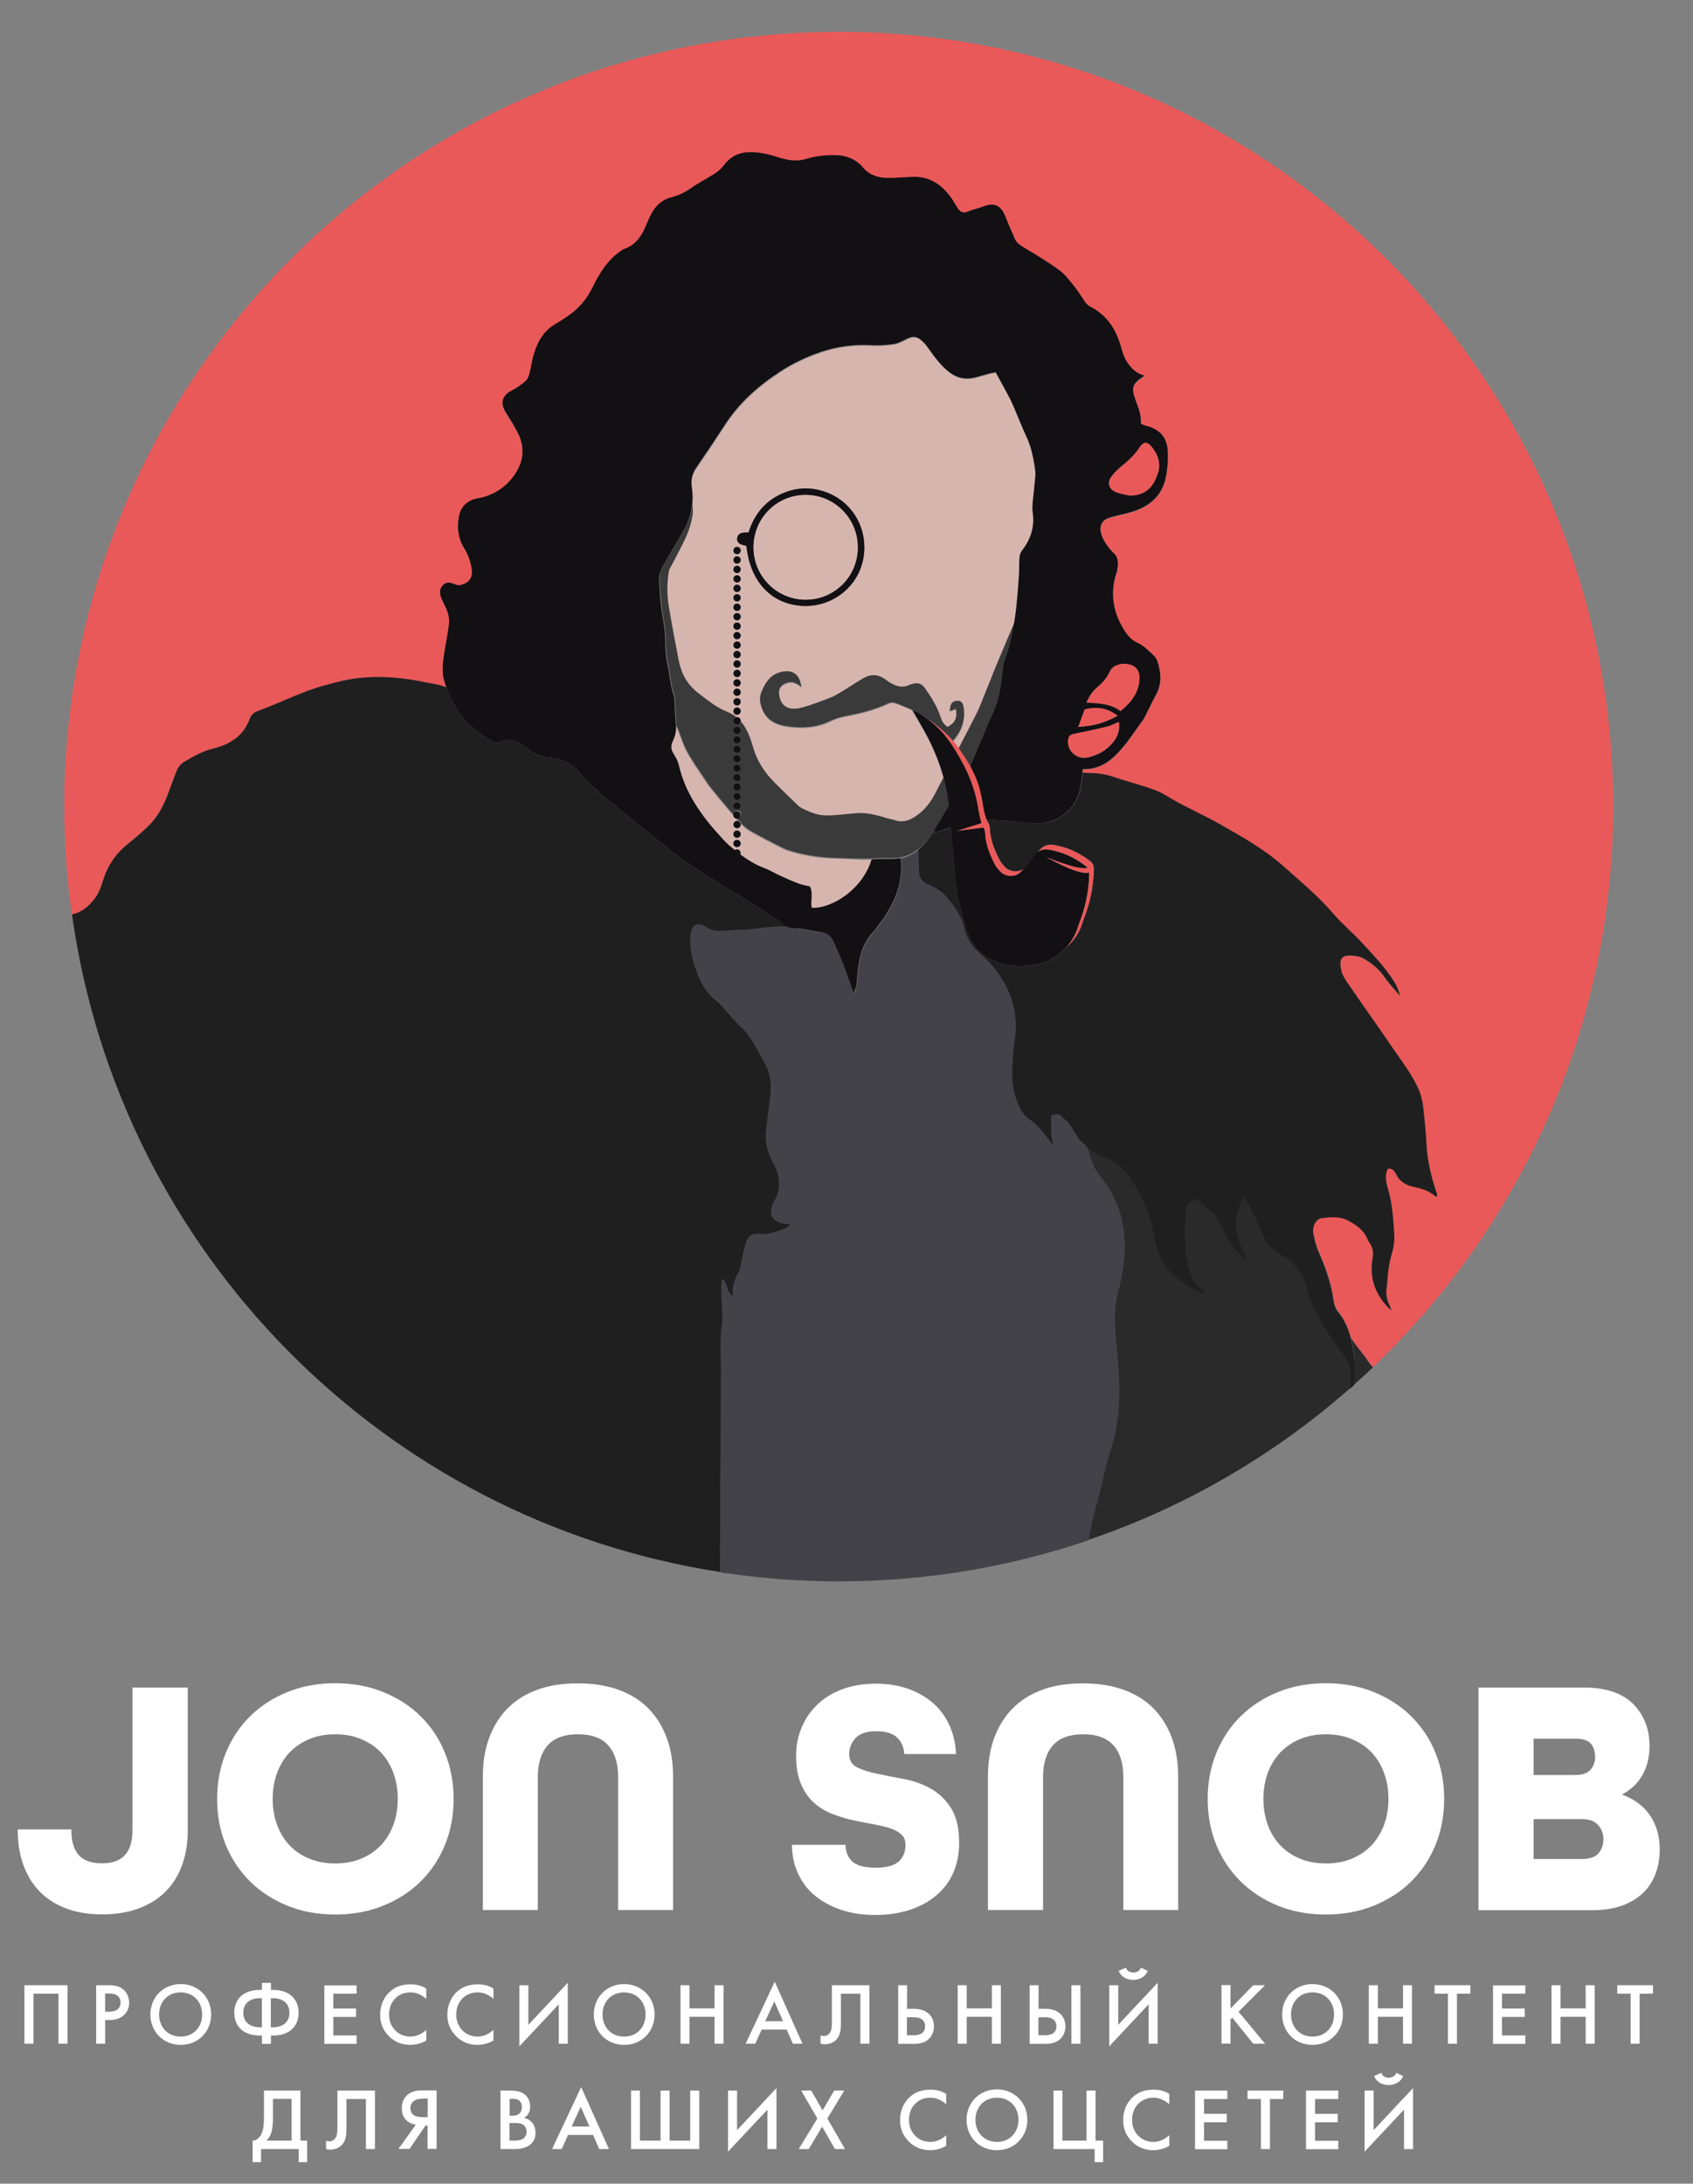
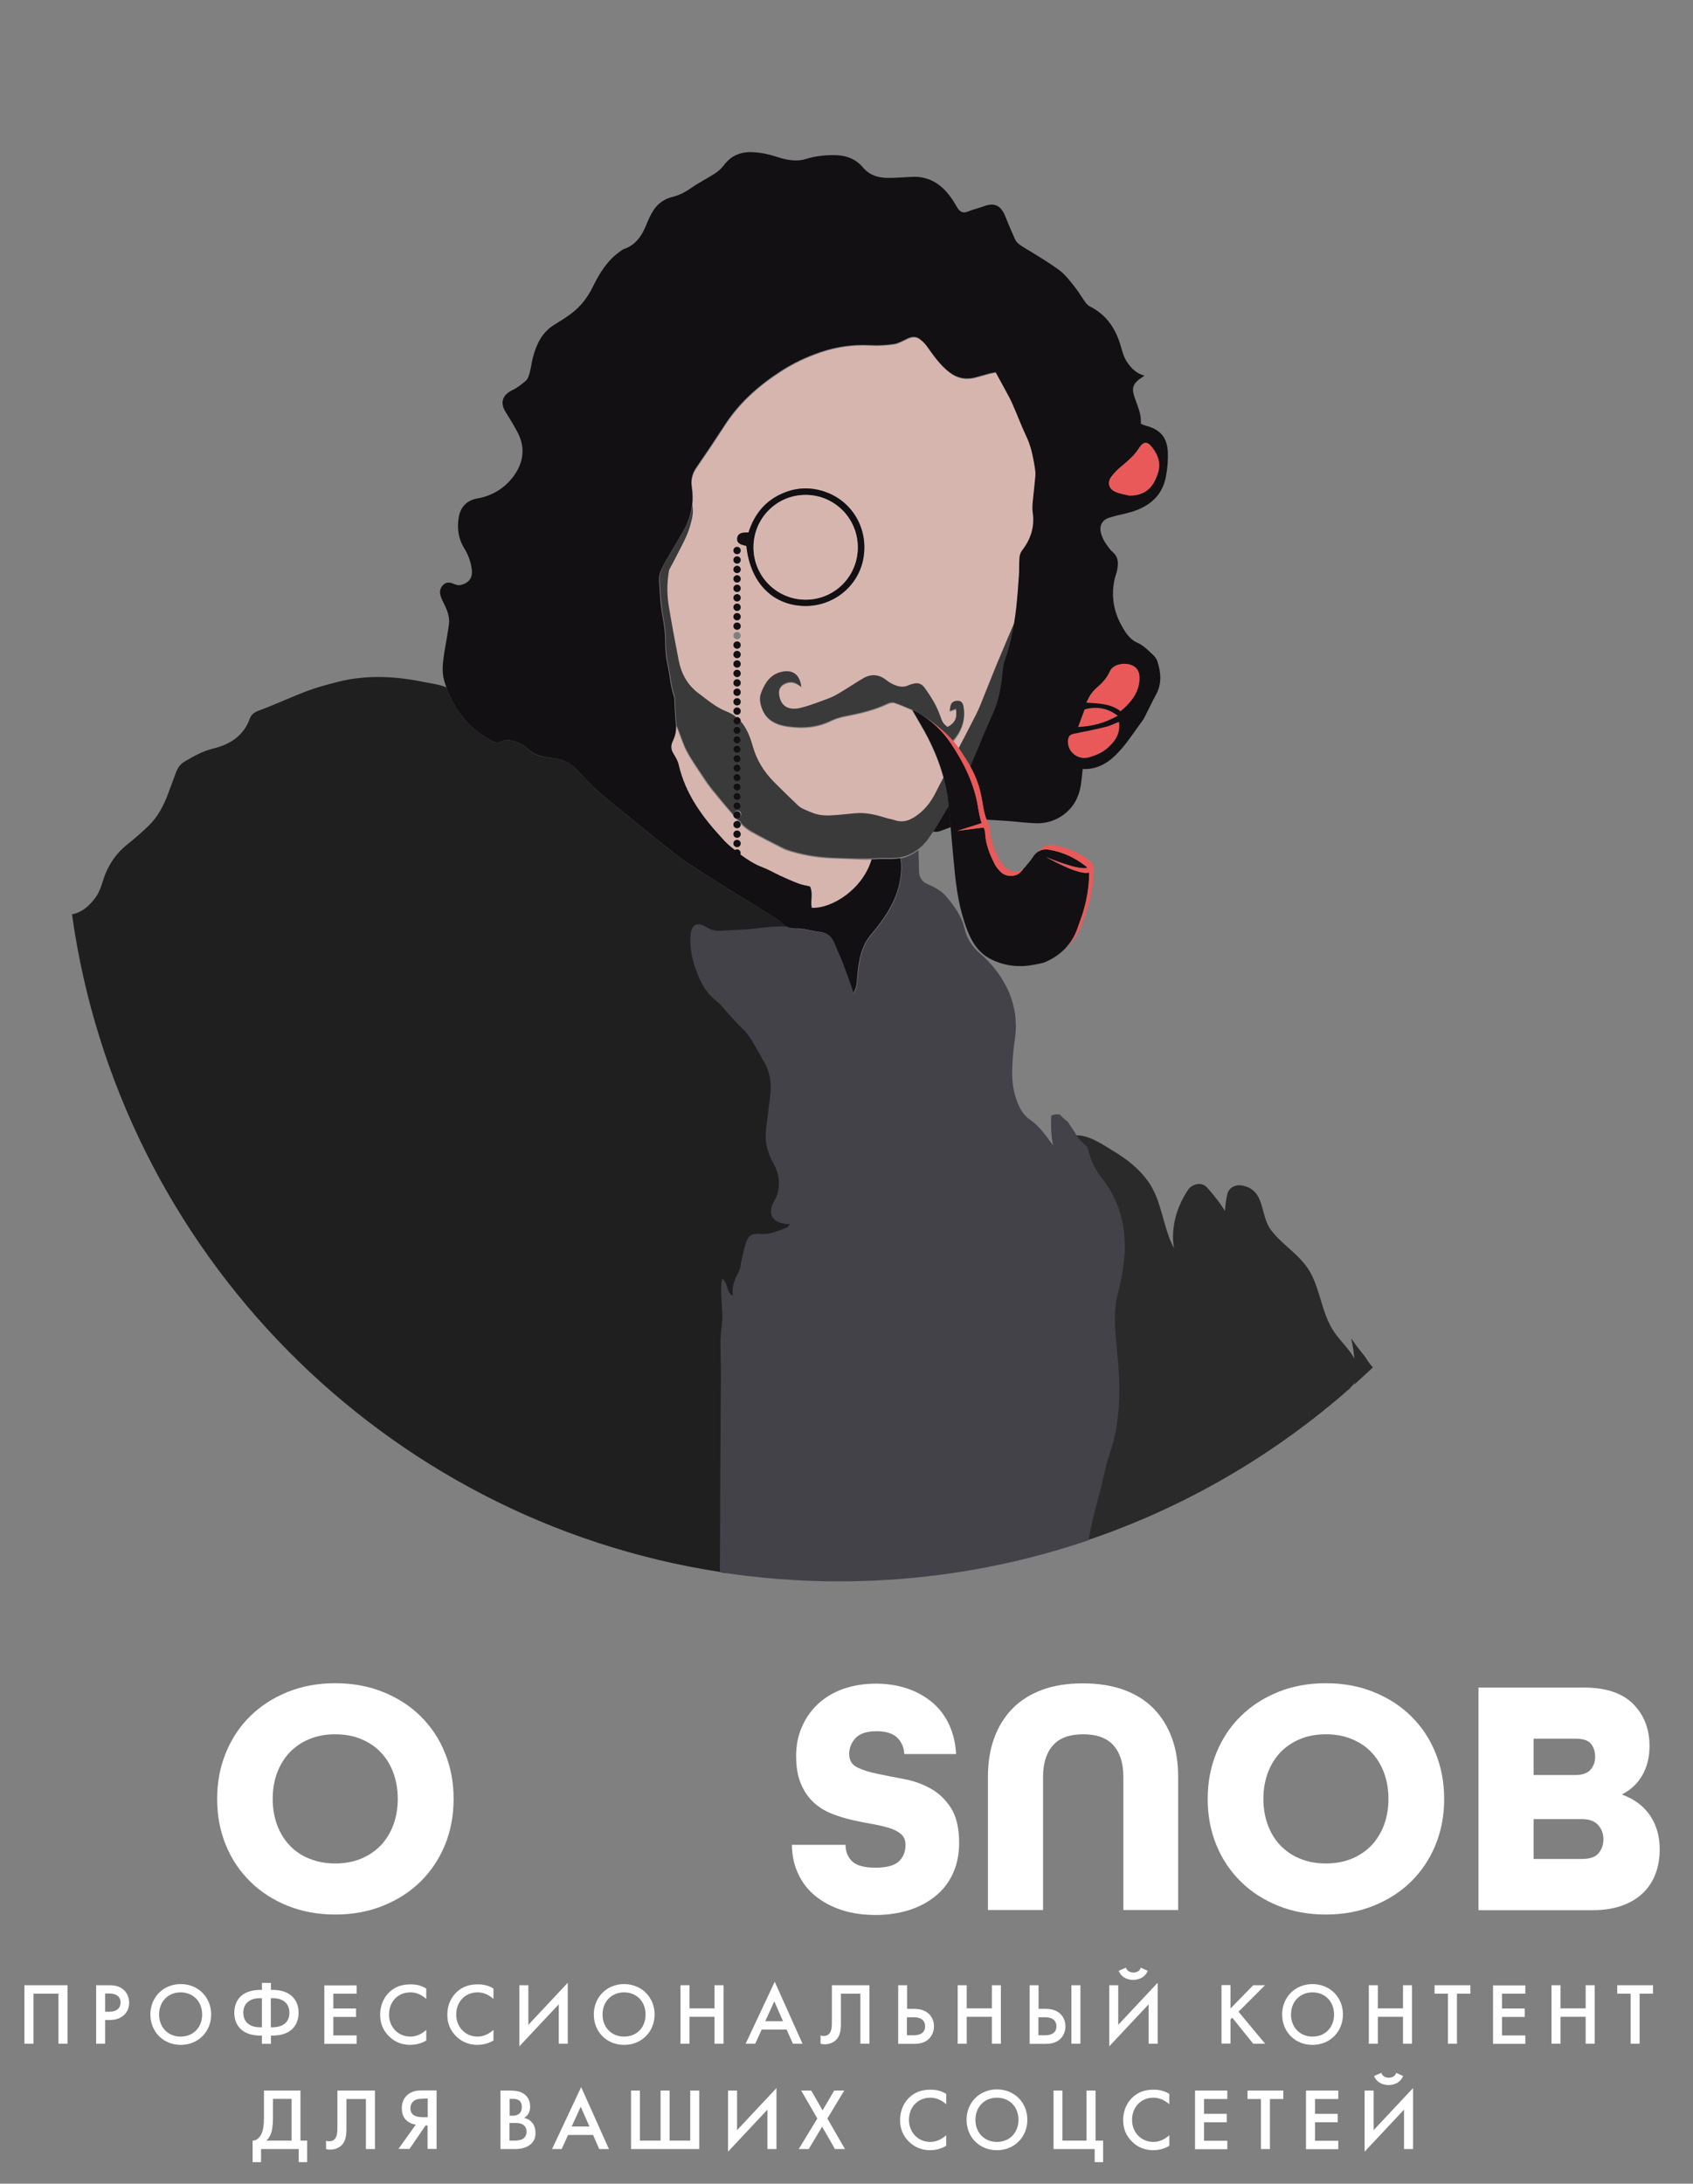
<svg xmlns="http://www.w3.org/2000/svg" id="Слой_1" x="0px" y="0px" viewBox="0 0 1164.1 1501" style="enable-background:new 0 0 1164.1 1501;" xml:space="preserve">
  <rect x="0" y="0" width="1164.1" height="1501" fill="#808080" stroke="none" />
  <style type="text/css"> .st0{fill:#EA5959;} .st1{fill:#2A2A2A;} .st2{fill:#201F20;} .st3{fill:#D7B5AF;} .st4{fill:#3A3A3A;} .st5{fill:#121013;} .st6{fill:#434249;} .st7{fill:#FFFFFF;} </style>
  <g>
    <path class="st0" d="M500,885.7c-0.2-0.6-0.3-1.1-0.5-1.7C499.7,884.5,499.8,885.1,500,885.7" />
    <path class="st0" d="M503.7,883.8c-0.3,1.4-0.4,2.9-0.3,4.4C503.4,886.7,503.5,885.2,503.7,883.8" />
    <path class="st0" d="M499.3,883.1c-0.2-0.6-0.4-1.1-0.6-1.6C498.9,882.1,499.1,882.6,499.3,883.1" />
    <path class="st0" d="M527.4,847.9c-1.2,0.2-2.4,0.2-3.6,0.2C525,848.1,526.2,848.1,527.4,847.9" />
    <path class="st0" d="M500.4,696.7c1.6,1.8,3.3,3.6,4.9,5.3C503.6,700.3,502,698.5,500.4,696.7c-2.6-2.8-4.9-6.1-7.9-8.5 C495.5,690.6,497.7,693.9,500.4,696.7" />
    <path class="st0" d="M535.5,636.6c1.9,0,3.8,0,5.6,0.2v0C539.2,636.6,537.4,636.5,535.5,636.6" />
    <path class="st0" d="M534.9,845.8c1.9-0.7,3.8-1.4,5.6-2.1c0.2-0.1,0.4-0.2,0.6-0.4c-0.2,0.2-0.4,0.3-0.6,0.4 C538.6,844.4,536.8,845.2,534.9,845.8" />
    <path class="st0" d="M496.2,878.9L496.2,878.9c1.2,0.7,1.9,1.6,2.4,2.7C498.1,880.5,497.4,879.6,496.2,878.9" />
    <path class="st0" d="M520.3,848c-2.2,0-3.9,0.5-5.2,1.7C516.4,848.5,518.1,848,520.3,848" />
    <path class="st0" d="M740.3,780.5c0.5,0.8,1,1.6,1.6,2.3C741.3,782.2,740.8,781.4,740.3,780.5" />
    <path class="st0" d="M769.7,832.5c1,3.2,1.8,6.6,2.4,9.9C771.5,839.1,770.7,835.8,769.7,832.5" />
    <path class="st0" d="M698.1,700.6c0.1,1.5,0.2,3,0.2,4.6C698.3,703.6,698.2,702.1,698.1,700.6" />
    <path class="st0" d="M763.3,998.3c-1.6,4.7-2.8,9.5-3.9,14.3C760.4,1007.8,761.7,1003,763.3,998.3" />
    <path class="st0" d="M695.5,687.2c1.4,4.4,2.3,8.9,2.6,13.4C697.8,696.1,697,691.6,695.5,687.2" />
    <path class="st0" d="M637.9,607.6c2.4,1,4.7,2.1,6.8,3.5C642.5,609.7,640.2,608.6,637.9,607.6" />
-     <path class="st0" d="M684.1,666c1.5,1.9,2.9,3.9,4.2,5.9C687,669.8,685.6,667.8,684.1,666" />
+     <path class="st0" d="M684.1,666c1.5,1.9,2.9,3.9,4.2,5.9" />
    <path class="st0" d="M695.5,687.2c-0.9-3-2.1-5.9-3.6-8.8c-0.6-1.1-1.2-2.2-1.8-3.3c0.6,1.1,1.2,2.2,1.8,3.3 C693.4,681.3,694.6,684.2,695.5,687.2" />
    <path class="st0" d="M550.4,638.6c-0.4,0-0.9-0.1-1.3-0.2C549.6,638.5,550,638.6,550.4,638.6" />
    <path class="st0" d="M768.9,937.6c-0.8-10.9-2.4-21.8-2.3-32.8C766.5,915.8,768.1,926.6,768.9,937.6" />
    <path class="st0" d="M632,601.2c-0.2-1-0.3-2.1-0.3-3.2c0-4.6-0.2-9.1-0.4-13.7c0.2,4.6,0.4,9.1,0.4,13.7 C631.7,599.1,631.8,600.2,632,601.2" />
    <path class="st0" d="M699.8,758.7c1.3,3.2,3,6.2,5.4,8.5C702.8,764.8,701.2,761.8,699.8,758.7c-2.6-6.3-3.9-12.9-4-19.7 C695.9,745.8,697.2,752.3,699.8,758.7" />
    <path class="st0" d="M772.6,869c0.9-7.1,1.1-14.2,0.3-21.4c-0.2-1.7-0.4-3.4-0.7-5.1c0.3,1.7,0.5,3.4,0.7,5.1 C773.7,854.8,773.5,862,772.6,869" />
    <path class="st0" d="M748.7,792.1c-0.4-1.3-0.8-2.6-1.3-3.9c-0.5-0.4-0.9-0.8-1.3-1.2c0.4,0.4,0.9,0.8,1.3,1.2 C747.9,789.5,748.3,790.8,748.7,792.1" />
    <path class="st0" d="M719.3,781c-2.5-3.3-5.1-6.4-8.2-9.1C714.2,774.5,716.9,777.6,719.3,781" />
-     <path class="st0" d="M576.7,21.9c-294.1,0-532.5,238.4-532.5,532.5c0,25.2,1.8,49.9,5.2,74.2c6.7-1.3,11.7-5.5,16.2-11.6 c3.7-5.1,4.6-10.9,6.8-16.3c3.3-7.9,8.1-14.5,14.7-19.9c5.1-4.2,10.2-8.4,14.9-13c6.5-6.4,10.6-14.4,13.8-23 c1.7-4.7,3.3-9.4,5.2-14c1.2-3,3-5.5,6-7.3c6.2-3.6,12.3-7.1,19.6-8.9c11.2-2.7,20.8-8.6,25-20.4c1.1-3.1,3.1-4.5,6.4-5.7 c11.1-4.1,21.9-9.2,33-13.4c6.9-2.6,14.1-4.5,21.2-6.3c20.1-5.1,40.2-3.9,60.2,0.3c4.7,1,9.6,1.6,14,3.3c0.2,0.1,0.4,0.2,0.5,0.2 c-0.5-1.3-0.9-2.6-1.3-4c-2-6.6-0.9-13.4,0.1-20.1c1-6.3,2.3-12.6,3.1-18.9c0.6-4.8-0.9-9.2-3.1-13.5c-1-2-2.1-4.1-2.7-6.2 c-0.8-2.8-0.2-5.5,2-7.5c2-1.8,4.4-1.6,6.8-0.7c1.7,0.7,3.4,1.5,5.5,0.8c5.4-1.6,7.9-4.9,7.2-10.6c-0.7-5.2-2.3-10-5.1-14.4 c-4.2-6.7-5.3-14.1-3.8-21.8c1.3-7.1,5.8-11.4,12.8-12.6c9.8-1.7,18.1-6.7,24-14.2c7.3-9.3,9.5-20.1,3.6-31.2 c-2.5-4.8-5.4-9.5-8.3-14.1c-3.9-6.3-2.1-11.7,4.6-14.9c3.4-1.7,6.5-4.1,9.4-6.5c1.3-1.1,2-3.3,2.5-5.1c0.9-3.6,1.4-7.3,2.3-10.8 c2.4-9.1,6.2-17.2,14.6-22.5c4.1-2.5,8.2-5.1,12.1-8c6.3-4.9,11-11.1,14.6-18.3c4.7-9.5,10.1-18.3,19-24.4c0.8-0.5,1.6-1.2,2.5-1.5 c8.4-2.9,12.4-9.6,15.5-17.3c1.3-3.3,2.8-6.5,4.7-9.4c3.1-4.7,7.7-7.8,13.2-9.1c4.9-1.2,9.2-3.6,13.3-6.5c5-3.5,10.5-6.2,15.6-9.5 c2.4-1.6,4.6-3.6,6.3-5.8c5-6.7,11.7-9.3,19.8-8.9c5.6,0.3,11,1.4,16.5,3.2c6.5,2.2,13.2,3.7,20.3,1.4c6.9-2.1,14.2-2.8,21.5-2.5 c6.8,0.3,13,3,17.1,7.9c6.7,8,15.3,7.8,24.2,7.4c3-0.1,6.1-0.2,9.1-0.4c13.3-0.9,22.3,5.9,29.1,16.4c1,1.6,2,3.3,3,4.9 c1.6,2.5,3.6,3.9,6.9,2.5c3.7-1.5,7.6-2.4,11.4-3.8c8.6-3.2,12.4,1.2,15,8.1c1.9,4.9,4,9.8,6.2,14.6c1.1,2.6,3.4,4.1,5.8,5.5 c8.4,5.1,16.9,10.1,24.8,15.9c4.1,3,7.2,7.3,10.4,11.3c2.7,3.4,4.8,7.2,7.4,10.7c0.9,1.3,2.2,2.4,3.6,3.1 c11.2,5.8,17.4,15.4,20.8,27.2c1.1,3.8,2.1,7.7,4.5,11.1c2.9,4.2,6.3,7.6,11.7,9c-1.2,0.8-2.1,1.4-3,2.1c-4.8,3.5-5.8,6.5-4,12.1 c1,3,2.2,6,3.2,9.1c0.5,1.5,0.9,3.1,1.1,4.6c0.2,1.6,0.2,3.2,0.3,5.1c1,0.4,1.9,0.9,3,1.2c10.3,2.7,15.2,8.2,15.5,18.7 c0.2,5.6-0.3,11.3-1.4,16.8c-2.6,12.9-11.3,20.1-23.4,23.8c-5.1,1.6-10.3,2.5-15.4,4c-4.9,1.5-7,5.5-5.8,10.5 c0.6,2.3,1.6,4.6,2.9,6.6c1.5,2.4,3.2,4.9,5.4,6.8c4.1,3.6,3.6,7.9,2.8,12.5c-0.3,1.7-1.1,3.4-1.5,5.1c-2.6,11-1.3,21.6,3.9,31.4 c2.7,5.1,6,10.6,11.4,13c4.7,2.1,7.8,5.6,11.3,8.8c1.1,1,2.1,2.5,2.6,4c2.5,7.7,3.3,15.3-0.9,22.9c-2.9,5.4-5.6,10.9-8.3,16.3 c-0.2,0.3-0.3,0.6-0.5,0.8c-6.4,8.6-12,18-19.9,25.3c-5.9,5.6-13.2,9.1-21.8,8.7c-0.1,0.8-0.2,1.6-0.2,2.4c2,0.3,4.1,0.4,6.1,0.4 c5.2,0,10.2,0.9,15.1,2.6c7.9,2.7,16,4.8,23.9,7.4c4.1,1.4,8.2,2.9,11.9,5.2c11.9,7.4,24.9,12.8,37,19.7 c15.1,8.6,30.5,17,43.5,28.6c12.1,10.7,24.7,21.1,35.3,33.6c5.6,6.6,12.4,12.2,18.4,18.5c8.1,8.7,16.4,17.3,22.9,27.4 c2,3,3.4,6.5,4.3,10.2c-3.5-4.2-7.4-8.2-10.5-12.7c-4-5.9-9.3-10.2-15.5-13.5c-1.9-1-4.3-1.3-6.5-1.5c-8.3-0.7-9.6,2.4-8,9.8 c0.5,2.8,2,5.5,3.6,7.8c10.6,15.4,21.5,30.6,31.9,46c6.1,9,12.9,17.7,17.5,27.7c2.2,4.9,3.2,10.1,3.7,15.4 c0.7,7.3,1.5,14.7,1.9,22.1c0.6,11.7,3.2,22.9,6.9,33.9c0.2,0.7,0.4,1.5,0.5,2.3c-0.5,0.1-0.9,0.2-1,0.1c-4.3-3.9-9.7-5.5-15.3-6.7 c-5.3-1.1-9.5-3.6-12-8.7c-1-2-2.5-4.3-5.7-3.7c-2,4.4-1.4,8.9,0,13.2c3.2,10.4,3.7,21.2,4.5,31.9c0.4,4.8-0.8,10-2.1,14.7 c-1.6,5.6-2.2,11.3-2.7,17.1c-0.1,1.6-0.1,3.2-0.4,4.8c-0.8,4.5,0,8.6,2.1,12.6c0.3,0.7,0.5,1.5,1.1,3.2 c-11.1-10.4-15.3-22.1-12.9-36.1c0.7-3.8,0.2-7.4-2.2-10.6c-0.4-0.5-0.8-1.1-1-1.7c-2.4-6.5-7.5-10.1-13.3-13.3 c-6-3.3-12.2-2.6-18.3-1.9c-3.9,0.5-6.7,5.5-5.9,10.3c0.8,4.5,2,9.1,3.9,13.4c4.5,10.2,8.2,20.5,9.8,31.6c0.5,3.1,1.3,6.6,3.2,8.9 c4.6,5.6,7.3,11.9,9,18.6c2.2,3.2,4.5,6.3,6.9,9.3c1.2,1.5,2.5,3,3.5,4.6c1.3,2.2,2.9,4.2,4.6,6.1 c101.8-97,165.2-233.8,165.2-385.5C1109.2,260.3,870.8,21.9,576.7,21.9" />
    <path class="st0" d="M774.6,485.3c4.9-4.9,8.4-10.5,9-17.6c0.2-3,0-5.9-2-8.2c-4.3-5-15.7-4.1-18.4,1.9c-2.1,4.7-5.1,8-8.8,11.1 c-1.6,1.3-3,2.9-4.2,4.6c-1.2,1.7-2,3.7-3.2,5.9c8.8,0.5,16.9,0.7,23.6,5.9C772.2,487.4,773.4,486.4,774.6,485.3" />
    <path class="st0" d="M745.8,487.6c-1.4,3.8-2.8,7.6-4.5,12.1c10.1-0.4,18.6-3,27.3-7.7C761.7,486.7,754.1,485.4,745.8,487.6" />
    <path class="st0" d="M748.7,520.5c4.1-1.1,8.4-2.8,11.6-5.4c5.9-4.7,10.4-10.5,9.1-19c-3,1.2-5.7,2.6-8.6,3.3 c-7.1,1.7-14.4,3.3-21.6,4.7c-3.5,0.7-4.7,1.7-4.9,5.2C733.9,516.7,741.2,522.6,748.7,520.5" />
    <path class="st0" d="M632.4,602.6c0.4,0.9,0.9,1.7,1.5,2.4C633.3,604.2,632.8,603.4,632.4,602.6" />
    <path class="st0" d="M766.9,338.2c3,1.3,6.4,1.8,9.6,2.6c9.4,0.1,15.4-4.3,18.7-12.7c0.2-0.6,0.5-1.2,0.7-1.8 c2.7-7,0.7-13.3-3.7-18.8c-3.4-4.3-6-4.1-9,0.5c-3,4.7-7,8.3-11.2,11.8c-2.8,2.3-5.5,4.9-7.8,7.8 C761.1,331.6,762.2,336,766.9,338.2" />
    <path class="st1" d="M935.9,929.2c-2.4-3-4.7-6.1-6.9-9.3c0.6,2.3,1,4.7,1.4,7c1.1,6.9,1.1,14.1,1.2,21.2c0,1.3-0.2,2.5-0.4,3.6 c4.3-3.9,8.6-7.8,12.8-11.8c-1.7-1.9-3.3-3.9-4.6-6.1C938.4,932.2,937.1,930.7,935.9,929.2" />
    <path class="st1" d="M917.8,916.2c-8.5-11.9-9.6-27.7-16.3-40.6c-6.7-12.7-19.1-19-27.5-30c-8-10.5-3.6-27.5-19.8-30.7 c-4.3-0.9-9.2,1.2-10.3,5.9c-0.9,3.9-1.4,7.7-1.6,11.5c-3.6-5.7-7.8-11-12.3-16c-3.8-4.3-10.4-2.5-13.2,1.7 c-6.8,10.2-10.7,22.1-10.2,34.5c0.1,1.9,0.3,3.8,0.7,5.6c-1.4-2.7-2.7-5.5-3.7-8.4c-4.7-12.8-6.1-26.3-14.2-37.7 c-6-8.4-14.1-14.9-22.9-20.2c-7.5-4.6-17.9-12-27.1-11.4c-7.3,0.5-11,8.8-5.9,14.3c6.3,6.8,15.1,10.8,21.3,17.5 c8,8.7,9.1,23,9.7,34.3c1.1,22.5-6.7,44.2-6.8,66.7c-0.2,22.5,3.2,45,1.2,67.5c-2.1,23.2-9.7,45.3-21.4,65.4 c-4.4,7.6,4.1,14.9,11.3,11.5c0,0.3-0.1,0.5-0.1,0.8c67-22.8,127.9-58.6,179.9-104.4c0-0.1,0-0.3,0-0.4c1.4-0.9,2.5-2.3,3.2-4.2 C937.3,934.6,925.5,927.1,917.8,916.2z" />
-     <path class="st2" d="M987.7,819.6c-3.7-11-6.4-22.2-6.9-33.9c-0.4-7.4-1.1-14.7-1.9-22.1c-0.5-5.3-1.5-10.5-3.7-15.4 c-4.6-10-11.3-18.7-17.5-27.7c-10.5-15.5-21.4-30.6-31.9-46c-1.6-2.4-3.1-5.1-3.6-7.8c-1.5-7.4-0.2-10.5,8-9.8 c2.2,0.2,4.6,0.5,6.5,1.5c6.2,3.3,11.5,7.5,15.5,13.5c3.1,4.5,7,8.5,10.5,12.7c-1-3.7-2.3-7.2-4.3-10.2 c-6.5-10.1-14.8-18.7-22.9-27.4c-5.9-6.4-12.7-11.9-18.3-18.5c-10.6-12.4-23.2-22.8-35.3-33.6c-13-11.5-28.4-20-43.5-28.6 c-12.2-6.9-25.1-12.3-37-19.7c-3.7-2.3-7.8-3.8-11.9-5.2c-7.9-2.6-16-4.7-23.9-7.4c-4.9-1.7-9.9-2.5-15.1-2.6c-2,0-4.1-0.1-6.1-0.4 c-0.3,3.2-0.6,6.2-1.1,9.2c-1.3,8.1-5,14.7-11.8,19.8c-5.4,4.1-11.5,6-18,5.9c-6.9-0.1-13.8-1.1-20.6-1.6 c-4.8-0.3-9.6-0.6-14.4-0.9c0.3,0.8,0.7,1.7,1.2,2.5c1.2,2.1,0.9,4.9,1.3,7.4c1,6.4,3.5,12.4,6.5,18.1c0.8,1.6,2.1,2.9,3.3,4.3 c3.4,3.7,9.3,4.2,13,1.6c2.4-2.7,4.8-5.5,6.8-8.5c1-1.5,2.1-2.6,3.4-3.5c2.8-3.9,6.3-5.3,10.9-4.5c9.2,1.6,17.4,5.4,24.7,11.1 c1.6,1.2,2.4,2.8,2.5,4.9l0,0c0,0,0,0,0,0.1c0,0.2,0,0.3,0,0.5c-0.2,9.8-1.8,19.3-4.9,28.6c-0.9,2.8-2.1,5.6-3,8.5 c-2.2,6.8-5.9,12.2-10.8,16.5c-3.7,4.2-8.4,7.5-13.9,10c-2.5,1.2-5.5,1.5-8.2,2.1c-10.1,2-19.9,1-29.3-3.5c-2.2-1.1-4.2-2.4-6-3.9 c-4.5-5.6-8.4-11.6-11.5-18.1c-0.6-1.5-1.1-3-1.6-4.6c-4.4-13.9-5.9-28.4-7.3-42.8c-0.7-7.2-1.3-14.4-1.9-21.5 c-2.8,1-5.6,2.1-8.4,3.1c-0.8,0.3-1.9,0.1-3.7,0.1c-1.5,1.9-2.7,4-4.2,6c-1.9,2.5-3.9,4.6-6.3,6.4c0,0.3,0,0.7,0,1 c-0.3,0.5-0.6,0.9-1,1.4c-1.1,1.6-1.5,3.2-1.5,4.7c-3.8,16.4,11.6,36.7,18.2,50.6c0.7,1.4,1.5,2.4,2.5,3 c5.8,12.1,13.5,22.9,23.6,32.3c0.6,0.5,1.2,0.9,1.8,1.3c13.5,21.7,11.5,46.9,16.6,71.9c2.8,13.7,15.5,43.1,32.2,43.4 c1.9,0,3.7-0.7,5.2-1.8c0.5,0.8,1,1.7,1.6,2.5c1.5,1.9,3.4,3.1,5.4,3.5c5.8,2.5,13.9-1.7,11.6-9.5c0,0,0-0.1,0-0.1 c3.8,3.1,8,5.6,12.9,7.2c2.4,0.8,4.7,2.1,6.8,3.6c7.9,5.6,12.5,13.7,17,21.9c5.8,10.4,8.2,22,10.8,33.4c1.4,6.2,3.6,11.6,7.4,16.5 c1.8,2.3,3.6,4.5,5.8,6.4c2.3,2,4.9,3.7,7.4,5.4c4.1,2.8,8.5,4.9,13.3,6.2c-0.6-1.3-1.3-2.4-2.3-3.1c-4.4-3.2-7-7.4-8.5-12.5 c-4.1-13.5-3.4-27.4-2.7-41.2c0.2-3.3,2.1-6.2,5.5-7.3c1.4-0.5,4-0.5,4.4,0.2c2.6,4,6.3,6.7,10,9.4c0.6,0.4,0.8,1.4,1.2,2.1 c3.1,5.6,6.2,11.2,9.4,16.9c1.9,3.4,8.6,10.9,11.8,12.8c-6.6-14.2-12.2-28.1-2.4-43.4c1.7,2.5,3.3,4.3,4.3,6.4 c3,6.2,6,12.5,8.6,18.9c1.9,4.8,4.7,8.5,9,11.5c5,3.6,10.9,6.2,14.5,11.7c2.7,4,5.8,7.7,6.9,12.6c2.4,11.5,8,21.7,14.3,31.4 c3.6,5.5,7.5,10.9,11.4,16.2c3.8,5.2,5.2,11,4.7,17.3c-0.1,1.8-0.3,3.6-0.5,5.5c0.9-0.8,1.9-1.6,2.8-2.5c0.3-1.1,0.5-2.3,0.4-3.6 c-0.1-7.1-0.1-14.2-1.2-21.2c-0.4-2.4-0.8-4.7-1.4-7c-1.7-6.7-4.4-13-9-18.6c-1.9-2.3-2.8-5.8-3.2-8.9c-1.6-11.1-5.4-21.4-9.8-31.6 c-1.9-4.2-3.1-8.8-3.9-13.4c-0.9-4.8,2-9.9,5.9-10.4c6.2-0.7,12.3-1.4,18.4,1.9c5.8,3.2,10.9,6.8,13.3,13.3c0.2,0.6,0.6,1.1,1,1.7 c2.4,3.2,2.9,6.8,2.2,10.6c-2.4,14,1.8,25.7,12.9,36.1c-0.6-1.7-0.8-2.5-1.1-3.2c-2-4-2.9-8.1-2.1-12.6c0.3-1.6,0.2-3.2,0.4-4.8 c0.5-5.8,1.1-11.5,2.7-17.1c1.4-4.7,2.5-9.9,2.1-14.7c-0.8-10.7-1.3-21.5-4.5-31.9c-1.3-4.3-2-8.8,0-13.2c3.2-0.6,4.7,1.6,5.7,3.7 c2.5,5.1,6.8,7.6,12,8.7c5.6,1.2,10.9,2.7,15.3,6.7c0.1,0.1,0.5-0.1,1-0.1C988.1,821.1,988,820.3,987.7,819.6z" />
    <path class="st2" d="M746.4,595.1c0.3,0.3,0.6,0.5,0.9,0.8C747,595.7,746.7,595.4,746.4,595.1" />
    <path class="st2" d="M748.9,599.7c0,0.3,0.1,0.5,0.1,0.8C749,600.2,748.9,600,748.9,599.7" />
    <path class="st2" d="M675.1,565.9L675.1,565.9c-0.3-0.9-0.6-1.8-0.9-2.7c0,0,0,0,0,0C674.5,564.1,674.7,565,675.1,565.9" />
    <path class="st2" d="M549.2,638.4c0.4,0.1,0.8,0.2,1.3,0.2c0.4,0,0.9,0,1.3-0.1c-1.1-0.1-2.2-0.3-3.3-0.3 C548.7,638.2,548.9,638.3,549.2,638.4" />
    <path class="st2" d="M545.5,832.5c-4.6-2.8-6.3-22.2-7.6-28.1c-2.7-11.8,1.2-22.7,2.6-34.3c2.2-18.5-2.6-36.7-11.2-53 c-9.6-18.2-25.7-30.6-36.3-47.7c-2.2-3.6-7.9-14.2-5.3-18.6c2.7-4.6,9.2-2.7,13.9-2.5c11.8,0.5,23,3.2,34.8,2.3 c9.5-0.7,11.3-13.3,2.2-16.5c-0.8-0.3-1.7-0.6-2.5-0.9c-3.6-2.6-7.4-4.9-11.2-7.2c-16.6-10.4-33.5-20.5-49.9-31.3 c-9.1-6-17.6-13.1-26.1-19.9c-12.2-9.7-24.2-19.7-36.3-29.6c-1.9-1.5-3.7-3.2-5.3-4.9c-3.7-3.8-7.4-7.6-11-11.5 c-4.9-5.2-11.2-7.5-18.1-8c-6.1-0.5-11.5-2.1-16.1-6.7c-3.5-3.5-8.3-5-13.1-5.6c-1.1-0.2-2.5,0.3-3.5,0.9c-2.5,1.5-4.8,1.2-7.3-0.1 c-15.4-8.2-25.5-20.8-31.2-36.8c-0.2-0.1-0.4-0.1-0.5-0.2c-4.4-1.8-9.3-2.4-14-3.3c-20-4.2-40.1-5.4-60.2-0.3 c-7.1,1.8-14.3,3.7-21.2,6.3c-11.1,4.2-21.9,9.3-33,13.4c-3.2,1.2-5.3,2.6-6.4,5.7c-4.2,11.8-13.8,17.7-25,20.4 c-7.3,1.8-13.4,5.2-19.6,8.9c-3,1.7-4.8,4.2-6,7.3c-1.8,4.6-3.4,9.4-5.2,14c-3.1,8.6-7.2,16.6-13.8,23c-4.7,4.6-9.8,8.9-14.9,13 c-6.7,5.4-11.4,12-14.7,19.9c-2.2,5.4-3.1,11.2-6.8,16.3c-4.5,6.1-9.5,10.3-16.2,11.6c32.4,232.2,214.4,416.4,445.5,452 c0-0.2,0-0.3,0-0.5c4,2.9,8.6,0.6,11-3.3c2.3-2.5,2.4-5.4,1.3-7.9c-5.2-38,0.3-77.9,3.8-115.9c2.9-31.3,8-62.4,11.2-93.7 c1.2-1.4,2.8-2.6,4.8-3.7c7.1-4,14.8-2.9,20.2-9.9C550.5,841.4,550.5,835.7,545.5,832.5z" />
    <path class="st3" d="M573.4,590.2c-9.8-0.3-19.5-1.7-29-4.5c-2.2-0.6-4.3-1.2-6.3-2.3c-7.3-3.7-14.6-7.4-21.7-11.4 c-2.7-1.5-5.1-3.5-7.2-5.7c0,0.2,0.1,0.3,0.1,0.5c0,1.4-1.1,2.5-2.5,2.5c-1.4,0-2.5-1.1-2.5-2.5c0-1.4,1.1-2.5,2.5-2.5 c0.2,0,0.4,0,0.6,0.1c-0.6-0.6-1.1-1.2-1.6-1.9l0,0c-0.6-0.3-1.1-0.8-1.3-1.5c-0.5-0.6-1.1-1.2-1.6-1.8 c-4.6-5.3-9.1-10.8-13.6-16.3c-2-2.5-3.9-5.1-5.6-7.8c-4-6-8.2-12-11.6-18.3c-2.7-5.1-4.3-10.7-6.5-16c-0.2-0.5-0.4-1-0.7-1.6 c0.2,3.7-0.7,7.2-2.3,10.5c-1.5,3.1-1.3,5.7,0.6,8.6c1.5,2.4,3,5.1,3.6,7.8c4.6,19.9,16.1,35.5,29.6,50.1c1.4,1.5,2.8,3.1,4.4,4.5 c1.1,1,2.2,1.9,4.6,3.8c0.4-0.3,0.9-0.5,1.4-0.5c1.4,0,2.5,1.1,2.5,2.5c0,0.3-0.1,0.7-0.2,1c4.9,3.7,9.8,6.8,15.4,8.9 c4.2,1.6,8.1,3.9,12.2,5.8c4.1,1.9,8.2,3.7,12.4,5.3c2.4,0.9,4.9,1.3,7.9,2c2.3,4.4,0.2,9.7,1.2,14.7c13.9,0.7,35.2-12.9,41.2-33.3 c-2.2,0.1-4.4,0.2-6.6,0.1C586.3,590.7,579.9,590.4,573.4,590.2 M506.8,582.3c-1.4,0-2.5-1.1-2.5-2.5c0-1.4,1.1-2.5,2.5-2.5 c1.4,0,2.5,1.1,2.5,2.5C509.3,581.2,508.1,582.3,506.8,582.3 M506.8,575.8c-1.4,0-2.5-1.1-2.5-2.5c0-1.4,1.1-2.5,2.5-2.5 c1.4,0,2.5,1.1,2.5,2.5C509.3,574.7,508.1,575.8,506.8,575.8" />
    <path class="st3" d="M474.6,360.5c-2.1,8-6.3,15.1-10,22.5c-1.4,2.8-3.1,5.6-4.5,8.5c-0.3,0.7-0.5,1.5-0.6,2.3 c-1.2,8-1.1,16.1,0.2,24.1c2.1,12,4.3,24.1,6.6,36.1c1.8,9.3,5.8,17.1,13.8,23c6.2,4.6,12,9.7,19.3,12.5c2.5,1,4.6,2.2,6.5,3.7 c0.2-0.1,0.5-0.1,0.7-0.1c1.4,0,2.5,1.1,2.5,2.5c0,0.2,0,0.4-0.1,0.6c4.2,4.7,6.5,10.8,8.3,17.1c2.7,9.7,7.7,17.6,14.6,24.6 c5.4,5.5,10.9,10.9,16.6,16.2c1.4,1.4,3.4,2.3,5.3,3.1c2.9,1.3,5.9,2.6,9,3.2c2.9,0.6,6.1,0.5,9.1,0.4c5.3-0.3,10.6-0.9,15.9-1.4 c7.6-0.7,14.7,1.2,21.8,3.4c1.7,0.5,3.5,0.7,5.1,1.3c6.6,2.3,12-0.5,16.9-4.3c4.7-3.7,8.3-8.5,11.1-13.8c2-3.8,3.9-7.6,5.9-11.4 c-2.5-9.3-6.1-18.2-10.5-26.9c-3.2-6.3-7-12.4-10.9-19.3c-0.3-0.2-0.7-0.3-1-0.5c-3.7-1.5-7.3-3.2-11.1-4.4c-1.3-0.4-3.2,0-4.6,0.6 c-9.5,4.5-19.7,6.8-30,8.8c-3.3,0.6-6.5,1.7-9.5,3.2c-9.3,4.5-19.2,5.1-29.1,3.7c-7.9-1.1-14.9-4.1-17.9-12.6 c-1.2-3.5-1.9-6.8-0.5-10.3c2.8-7.2,6.6-13.2,15.1-14.7c6.9-1.2,11.6,2.3,12.5,10.4c-3.3-2.6-6.2-4-9.8-2.8 c-3.8,1.2-5.9,3.5-5.6,7.4c0.8,9.2,6.9,12,15.5,9.8c6.6-1.8,13.1-4.3,19.5-6.7c2.4-0.9,4.6-2.2,6.8-3.5c5.3-3.3,10.6-6.8,16-9.9 c5.4-3.1,10.7-2.9,15.8,1c1.1,0.9,2.3,1.7,3.6,2.4c4,2.1,8,3.4,12.4,1.1c0.7-0.4,1.5-0.5,2.3-0.7c3.5-1.1,6.1-0.3,8.4,2.8 c4.1,5.8,7.9,11.7,10.3,18.5c2,5.5,2.4,5.9,5.3,8.3c5.2-2.8,6.8-6.1,5.8-12.6c-1.3,0.5-2.5,0.9-4.3,1.6c0.3-1.7,0.4-3.1,0.8-4.3 c0.9-2.4,3-2.8,5.2-2.7c2.3,0.1,3.1,2,3.5,4c1.5,9.2-1.5,16.9-7.1,23.6c1.4,1.6,2.7,3.2,3.7,4.7c0,0.1,0.1,0.1,0.1,0.1 c4-7.6,8-15.3,11.9-23c2.5-4.9,4.3-10.1,6.4-15.1c3.7-9.2,7.3-18.5,11.2-27.7c2.9-6.9,5.9-13.8,8.8-20.7c0.5-3.2,0.9-6.3,1.3-9.5 c0.8-7.5,1.4-15,1.9-22.6c0.3-4.2,0.1-8.3,0.4-12.5c0.1-1.7,0.8-3.5,1.8-4.8c6-7.7,8.7-16.3,7.3-26.1c-0.3-2.4-0.2-4.8,0-7.2 c0.5-5.9,1.3-11.8,1.8-17.8c0.2-2-0.1-4.2-0.4-6.2c-1.2-7.3-2.6-14.5-5.9-21.3c-3.5-7.3-6.3-14.8-9.5-22.2 c-1.4-3.2-3.2-6.3-4.8-9.4c-2.1-3.9-4.3-7.8-6.7-12.3c-1.2,0.2-2.9,0.5-4.5,0.9c-3.4,0.9-6.8,2-10.2,2.8 c-6.1,1.4-11.6,0.4-16.8-3.5c-6.8-5-11.3-11.9-16.1-18.5c-1.2-1.6-2.8-3.1-4.4-4.4c-2.7-2.1-5.6-1.9-8.6-0.5 c-3.1,1.4-6.1,3.3-9.3,3.8c-5.4,0.8-10.9,1.1-16.3,0.8c-11.7-0.6-22.9,0.9-34.1,4.7c-9.7,3.3-18.8,7.6-27.3,13.1 c-15.3,9.8-28.7,21.7-38.7,37.2c-6.4,9.9-12.9,19.6-19.6,29.3c-2.8,4.1-3.8,8.3-3,13.2c0.7,4.3,0.7,8.6,0.2,12.7 c0.1,1.3,0.2,2.5,0.2,3.7C476.3,354.2,475.4,357.5,474.6,360.5 M506.8,370c0.3-3,2.5-4.1,7.8-4c3.9-12.5,11.5-22,23.9-27.1 c9.3-3.9,18.8-4.1,28.3-1c19.3,6.5,30.5,25.9,26.8,46.2c-3.6,19.4-21.4,33.3-41.5,32.4c-21.6-1-36.3-16.5-38.9-41.3 C508.4,374.4,506.5,372.8,506.8,370 M506.8,376c1.4,0,2.5,1.1,2.5,2.5c0,1.4-1.1,2.5-2.5,2.5c-1.4,0-2.5-1.1-2.5-2.5 C504.3,377.1,505.4,376,506.8,376 M506.8,382.5c1.4,0,2.5,1.1,2.5,2.5c0,1.4-1.1,2.5-2.5,2.5c-1.4,0-2.5-1.1-2.5-2.5 C504.3,383.6,505.4,382.5,506.8,382.5 M506.8,389c1.4,0,2.5,1.1,2.5,2.5c0,1.4-1.1,2.5-2.5,2.5c-1.4,0-2.5-1.1-2.5-2.5 C504.3,390.1,505.4,389,506.8,389 M506.8,395.5c1.4,0,2.5,1.1,2.5,2.5c0,1.4-1.1,2.5-2.5,2.5c-1.4,0-2.5-1.1-2.5-2.5 C504.3,396.6,505.4,395.5,506.8,395.5 M506.8,402c1.4,0,2.5,1.1,2.5,2.5c0,1.4-1.1,2.5-2.5,2.5c-1.4,0-2.5-1.1-2.5-2.5 C504.3,403.1,505.4,402,506.8,402 M506.8,408.5c1.4,0,2.5,1.1,2.5,2.5c0,1.3-1.1,2.5-2.5,2.5c-1.4,0-2.5-1.1-2.5-2.5 C504.3,409.6,505.4,408.5,506.8,408.5 M506.8,415c1.4,0,2.5,1.1,2.5,2.5c0,1.4-1.1,2.5-2.5,2.5c-1.4,0-2.5-1.1-2.5-2.5 C504.3,416,505.4,415,506.8,415 M506.8,421.4c1.4,0,2.5,1.1,2.5,2.5c0,1.4-1.1,2.5-2.5,2.5c-1.4,0-2.5-1.1-2.5-2.5 C504.3,422.5,505.4,421.4,506.8,421.4 M506.8,427.9c1.4,0,2.5,1.1,2.5,2.5c0,1.4-1.1,2.5-2.5,2.5c-1.4,0-2.5-1.1-2.5-2.5 C504.3,429,505.4,427.9,506.8,427.9 M506.8,434.4c1.4,0,2.5,1.1,2.5,2.5c0,1.4-1.1,2.5-2.5,2.5c-1.4,0-2.5-1.1-2.5-2.5 C504.3,435.5,505.4,434.4,506.8,434.4 M506.8,440.9c1.4,0,2.5,1.1,2.5,2.5c0,1.4-1.1,2.5-2.5,2.5c-1.4,0-2.5-1.1-2.5-2.5 C504.3,442,505.4,440.9,506.8,440.9 M506.8,447.4c1.4,0,2.5,1.1,2.5,2.5c0,1.3-1.1,2.5-2.5,2.5c-1.4,0-2.5-1.1-2.5-2.5 C504.3,448.5,505.4,447.4,506.8,447.4 M506.8,453.9c1.4,0,2.5,1.1,2.5,2.5c0,1.4-1.1,2.5-2.5,2.5c-1.4,0-2.5-1.1-2.5-2.5 C504.3,455,505.4,453.9,506.8,453.9 M506.8,460.4c1.4,0,2.5,1.1,2.5,2.5c0,1.3-1.1,2.5-2.5,2.5c-1.4,0-2.5-1.1-2.5-2.5 C504.3,461.5,505.4,460.4,506.8,460.4 M506.8,466.9c1.4,0,2.5,1.1,2.5,2.5c0,1.4-1.1,2.5-2.5,2.5c-1.4,0-2.5-1.1-2.5-2.5 C504.3,468,505.4,466.9,506.8,466.9 M506.8,473.4c1.4,0,2.5,1.1,2.5,2.5c0,1.4-1.1,2.5-2.5,2.5c-1.4,0-2.5-1.1-2.5-2.5 C504.3,474.5,505.4,473.4,506.8,473.4 M506.8,479.9c1.4,0,2.5,1.1,2.5,2.5c0,1.4-1.1,2.5-2.5,2.5c-1.4,0-2.5-1.1-2.5-2.5 C504.3,481,505.4,479.9,506.8,479.9 M506.8,486.4c1.4,0,2.5,1.1,2.5,2.5c0,1.4-1.1,2.5-2.5,2.5c-1.4,0-2.5-1.1-2.5-2.5 C504.3,487.5,505.4,486.4,506.8,486.4" />
    <path class="st4" d="M662.5,485.7c-0.3-2-1.2-3.8-3.5-4c-2.1-0.1-4.3,0.4-5.2,2.7c-0.5,1.3-0.5,2.6-0.8,4.3c1.8-0.7,3-1.1,4.3-1.6 c1,6.5-0.6,9.8-5.8,12.6c-2.9-2.4-3.4-2.8-5.3-8.3c-2.4-6.8-6.2-12.7-10.3-18.5c-2.2-3.1-4.9-3.9-8.4-2.8c-0.8,0.2-1.6,0.4-2.3,0.7 c-4.4,2.3-8.4,1-12.4-1.1c-1.3-0.7-2.5-1.5-3.6-2.4c-5-3.9-10.4-4.2-15.8-1c-5.4,3.2-10.6,6.7-16,9.9c-2.2,1.3-4.4,2.6-6.8,3.5 c-6.4,2.4-12.9,5-19.5,6.7c-8.5,2.3-14.6-0.6-15.5-9.8c-0.3-3.9,1.8-6.2,5.5-7.4c3.6-1.2,6.6,0.2,9.8,2.8 c-0.9-8.2-5.6-11.6-12.5-10.4c-8.5,1.5-12.3,7.5-15.1,14.7c-1.3,3.5-0.7,6.9,0.5,10.3c3,8.5,10.1,11.5,17.9,12.6 c9.9,1.4,19.8,0.8,29.1-3.7c3-1.4,6.3-2.5,9.5-3.2c10.3-2,20.5-4.2,30-8.8c1.3-0.6,3.2-1.1,4.6-0.6c3.8,1.2,7.4,2.9,11.1,4.4 c0.4,0.1,0.7,0.3,1,0.5c0,0,0,0,0-0.1c1.5,0.7,2.4,1,3.3,1.5c7.8,4.4,18.1,12.2,24.8,19.8C661,502.6,664,494.9,662.5,485.7" />
    <path class="st4" d="M677.5,476.1c-2.1,5.1-3.9,10.3-6.4,15.1c-3.9,7.7-7.9,15.3-11.9,23c3.2,4.7,5.8,8.8,8.1,12.8 c5.3-12.3,10.3-24.8,15.8-37c4.2-9.3,5.6-19,6.6-29c0.2-2.1,0.4-4.2,1.1-6.2c3.2-8.8,5.3-17.9,6.8-27.1c-3,6.9-5.9,13.8-8.8,20.7 C684.8,457.6,681.3,466.9,677.5,476.1" />
    <path class="st4" d="M646.5,563.7c2-3.2,3.9-6.4,5.9-9.6c-0.1-0.8-0.2-1.6-0.2-2.4c-0.7-5.9-1.8-11.8-3.3-17.5 c-2,3.8-4,7.6-5.9,11.4c-2.8,5.4-6.4,10.1-11.1,13.8c-4.9,3.9-10.3,6.6-16.9,4.3c-1.7-0.6-3.5-0.8-5.1-1.3 c-7.1-2.2-14.2-4.1-21.8-3.4c-5.3,0.5-10.6,1.1-15.9,1.4c-3,0.2-6.1,0.2-9.1-0.4c-3.1-0.6-6.1-1.9-9-3.2c-1.9-0.8-3.8-1.7-5.3-3.1 c-5.6-5.3-11.1-10.7-16.6-16.2c-6.9-7-11.9-14.9-14.6-24.6c-1.8-6.3-4.1-12.4-8.3-17.1c-0.3,1.1-1.2,1.9-2.4,1.9 c-1.4,0-2.5-1.1-2.5-2.5c0-1.1,0.7-2.1,1.8-2.4c-1.9-1.5-4-2.7-6.5-3.7c-7.3-2.8-13.1-7.9-19.3-12.5c-7.9-5.9-12-13.7-13.8-23 c-2.3-12-4.6-24-6.6-36.1c-1.4-8-1.5-16-0.2-24.1c0.1-0.8,0.2-1.6,0.6-2.3c1.5-2.8,3.1-5.6,4.5-8.5c3.7-7.3,7.9-14.4,10-22.5 c0.8-3.1,1.6-6.3,1.5-9.4c-0.1-1.3-0.1-2.5-0.2-3.8c-0.7,5.6-2.3,11-5.2,16.2c-3.4,6.2-7.2,12.2-10.7,18.3c-2.2,3.9-4.7,7.8-6.1,12 c-1,3.1-0.5,6.7-0.3,10c0.2,4.8,0.7,9.6,1.2,14.4c0.5,4.4,1.5,8.8,2.1,13.3c0.4,3.3,0.6,6.7,0.6,10.1c0,5,0.4,9.9,1.5,14.8 c1.6,7,1.9,14.3,4.2,21.2c0.9,2.7,0.6,5.7,0.8,8.6c0.3,3.8,0.4,7.7,0.8,11.5c0,0.4,0.1,0.8,0.1,1.2c0.2,0.5,0.4,1.1,0.7,1.6 c2.2,5.3,3.8,11,6.5,16c3.4,6.4,7.6,12.3,11.6,18.3c1.8,2.7,3.6,5.3,5.6,7.8c4.4,5.5,8.9,11,13.6,16.3c0.5,0.6,1.1,1.2,1.6,1.8 c-0.1-0.2-0.1-0.4-0.1-0.7c0-1.4,1.1-2.5,2.5-2.5c1.4,0,2.5,1.1,2.5,2.5c0,1.4-1.1,2.5-2.5,2.5c-0.4,0-0.7-0.1-1-0.2 c0.5,0.6,1.1,1.2,1.6,1.9l0,0c0.9,0.2,1.6,1,1.8,1.9c2.1,2.2,4.5,4.2,7.2,5.7c7.1,4,14.4,7.7,21.7,11.4c2,1,4.2,1.6,6.3,2.3 c9.5,2.8,19.1,4.1,29,4.5c6.4,0.2,12.9,0.5,19.3,0.5c2.2,0,4.4,0,6.6-0.1h0c1.5-0.1,2.9-0.1,4.4-0.2c5.1-0.2,10.1,0.4,15.2-0.6 c1.4-0.3,2.8-0.6,4.3-1.2c3-1.2,5.7-2.7,8-4.5c2.3-1.8,4.4-3.9,6.3-6.4c1.4-2,2.7-4.1,4.2-6c0,0,0,0,0,0 C643.5,568.8,645,566.2,646.5,563.7 M506.8,556.3c-1.4,0-2.5-1.1-2.5-2.5c0-1.4,1.1-2.5,2.5-2.5c1.4,0,2.5,1.1,2.5,2.5 C509.2,555.2,508.1,556.3,506.8,556.3 M506.8,549.8c-1.4,0-2.5-1.1-2.5-2.5c0-1.4,1.1-2.5,2.5-2.5c1.4,0,2.5,1.1,2.5,2.5 C509.2,548.7,508.1,549.8,506.8,549.8 M506.8,543.3c-1.4,0-2.5-1.1-2.5-2.5c0-1.4,1.1-2.5,2.5-2.5c1.4,0,2.5,1.1,2.5,2.5 C509.2,542.2,508.1,543.3,506.8,543.3 M506.8,536.8c-1.4,0-2.5-1.1-2.5-2.5c0-1.4,1.1-2.5,2.5-2.5c1.4,0,2.5,1.1,2.5,2.5 C509.2,535.7,508.1,536.8,506.8,536.8 M506.8,530.3c-1.4,0-2.5-1.1-2.5-2.5c0-1.4,1.1-2.5,2.5-2.5c1.4,0,2.5,1.1,2.5,2.5 C509.2,529.2,508.1,530.3,506.8,530.3 M506.8,523.8c-1.4,0-2.5-1.1-2.5-2.5c0-1.4,1.1-2.5,2.5-2.5c1.4,0,2.5,1.1,2.5,2.5 C509.2,522.7,508.1,523.8,506.8,523.8 M506.8,517.3c-1.4,0-2.5-1.1-2.5-2.5c0-1.4,1.1-2.5,2.5-2.5c1.4,0,2.5,1.1,2.5,2.5 C509.2,516.2,508.1,517.3,506.8,517.3 M506.8,510.8c-1.4,0-2.5-1.1-2.5-2.5c0-1.4,1.1-2.5,2.5-2.5c1.4,0,2.5,1.1,2.5,2.5 C509.2,509.7,508.1,510.8,506.8,510.8 M506.8,504.3c-1.4,0-2.5-1.1-2.5-2.5c0-1.4,1.1-2.5,2.5-2.5c1.4,0,2.5,1.1,2.5,2.5 C509.2,503.2,508.1,504.3,506.8,504.3" />
    <path class="st5" d="M513.2,375.2c2.6,24.8,17.3,40.3,38.9,41.3c20.1,0.9,37.9-13,41.5-32.4c3.8-20.4-7.4-39.7-26.7-46.2 c-9.5-3.2-19-2.9-28.3,1c-12.4,5.2-20,14.7-23.9,27.1c-5.4-0.2-7.5,1-7.8,4C506.5,372.8,508.4,374.4,513.2,375.2 M553.9,340.2 c19.8,0,35.9,16,35.9,36c0,19.9-16,36-35.8,36c-19.8,0-35.9-16-35.9-36C518.1,356.3,534.1,340.2,553.9,340.2" />
    <path class="st3" d="M554,412.2c19.9,0,35.9-16.1,35.8-36c0-19.9-16-36-35.9-36c-19.9,0-35.8,16.1-35.8,36 C518.1,396.1,534.1,412.2,554,412.2" />
    <path class="st5" d="M672.5,554.5c0.1,0.9,0.3,1.8,0.4,2.6C672.8,556.2,672.6,555.4,672.5,554.5" />
    <path class="st5" d="M673,557.4c0.3,1.9,0.7,3.8,1.2,5.6C673.7,561.2,673.3,559.3,673,557.4" />
    <path class="st5" d="M646.5,563.7c-1.5,2.5-3,5.1-4.8,8c0,0,0,0,0,0c1.8,0,2.8,0.2,3.7-0.1c2.8-1,5.6-2,8.4-3.1 c-0.4-4.9-0.9-9.7-1.4-14.6C650.4,557.3,648.4,560.5,646.5,563.7" />
    <path class="st5" d="M674.2,563.2c0,0,0-0.1,0-0.1C674.2,563.2,674.2,563.2,674.2,563.2C674.2,563.2,674.2,563.2,674.2,563.2" />
    <path class="st5" d="M338.2,509.3c2.5,1.3,4.8,1.6,7.3,0.1c1-0.6,2.4-1,3.5-0.9c4.9,0.7,9.6,2.2,13.1,5.6c4.6,4.5,10,6.1,16.1,6.7 c6.9,0.6,13.2,2.8,18.1,8c3.6,3.9,7.3,7.7,11,11.5c1.7,1.7,3.5,3.3,5.3,4.9c12.1,9.9,24.1,19.9,36.3,29.6 c8.5,6.8,17,13.9,26.1,19.9c16.4,10.8,33.3,20.9,49.9,31.3c4.9,3.1,9.9,6,14.4,9.6c0.6,0.5,1.2,0.9,1.8,1.2c1.7,1,3.5,1.4,5.7,1.4 c0.6,0,1.1,0,1.7,0c1.1,0,2.2,0.1,3.3,0.3h0c0.5,0.1,1.1,0.2,1.6,0.2c3.5,0.6,6.9,1.5,10.4,1.9c4.9,0.6,7.9,3.1,9.7,7.6 c1.8,4.6,4,9.1,5.8,13.7c1.9,4.9,3.6,9.9,5.4,14.9c0.6,1.7,1.3,3.5,2.1,5.9c2.6-4.5,2.3-8.5,2.7-12.4c1-10.2,2.6-20.2,9.7-28.3 c2.1-2.4,4.1-5,6-7.6c9.1-12.2,15.1-25.4,14.4-41c-0.1-1-0.4-2.5-0.6-3.5c0,0-0.1,0-0.1,0c-5.1,1-10.1,0.4-15.2,0.6 c-1.5,0.1-2.9,0.1-4.4,0.2h0c-6,20.5-27.3,34-41.2,33.3c-1-4.9,1.1-10.2-1.2-14.7c-3-0.7-5.5-1.1-7.9-2c-4.2-1.6-8.3-3.4-12.4-5.3 c-4.1-1.9-8-4.2-12.2-5.8c-5.6-2.1-10.5-5.3-15.4-8.9c0.1-0.3,0.2-0.6,0.2-1c0-1.4-1.1-2.5-2.5-2.5c-0.5,0-1,0.2-1.4,0.5 c-2.4-1.9-3.5-2.8-4.6-3.8c-1.6-1.4-3-2.9-4.4-4.5c-13.5-14.6-25-30.3-29.6-50.1c-0.6-2.8-2.1-5.4-3.6-7.8c-1.8-2.9-2-5.5-0.6-8.6 c1.6-3.3,2.5-6.8,2.3-10.5c0-0.4,0-0.8-0.1-1.2c-0.4-3.8-0.5-7.7-0.8-11.5c-0.2-2.9,0.1-6-0.8-8.6c-2.3-6.9-2.6-14.2-4.2-21.2 c-1.1-5-1.5-9.8-1.5-14.8c0-3.4-0.2-6.8-0.6-10.1c-0.5-4.4-1.5-8.8-2.1-13.3c-0.6-4.8-1-9.6-1.2-14.4c-0.2-3.3-0.7-6.9,0.3-10 c1.4-4.2,3.9-8.1,6.1-12c3.5-6.1,7.3-12.1,10.7-18.3c2.9-5.2,4.5-10.6,5.2-16.2c0.5-4.2,0.4-8.4-0.2-12.7c-0.7-4.9,0.2-9.1,3-13.2 c6.7-9.7,13.2-19.4,19.6-29.3c10-15.5,23.4-27.3,38.7-37.2c8.5-5.5,17.6-9.8,27.4-13.1c11.2-3.8,22.4-5.3,34.1-4.7 c5.4,0.3,10.9,0,16.3-0.8c3.2-0.5,6.2-2.4,9.3-3.8c3-1.4,6-1.6,8.6,0.5c1.6,1.3,3.2,2.7,4.4,4.4c4.8,6.6,9.3,13.4,16.1,18.5 c5.3,3.9,10.7,4.9,16.8,3.5c3.4-0.8,6.8-1.9,10.2-2.8c1.6-0.4,3.3-0.7,4.5-0.9c2.5,4.5,4.6,8.4,6.7,12.3c1.7,3.1,3.4,6.1,4.8,9.4 c3.3,7.3,6.1,14.9,9.5,22.2c3.3,6.8,4.7,14,5.9,21.3c0.3,2,0.6,4.2,0.4,6.2c-0.5,5.9-1.2,11.8-1.8,17.8c-0.2,2.4-0.4,4.9,0,7.2 c1.4,9.8-1.3,18.4-7.3,26.1c-1,1.3-1.7,3.2-1.8,4.8c-0.4,4.2-0.1,8.3-0.4,12.5c-0.5,7.5-1.1,15.1-1.9,22.6 c-0.4,3.2-0.8,6.4-1.3,9.5c-1.5,9.2-3.6,18.3-6.8,27.1c-0.7,1.9-0.9,4.1-1.1,6.2c-1,10-2.4,19.7-6.6,29 c-5.5,12.2-10.5,24.7-15.8,37c4,7.1,6.6,14.1,8.3,24.3c0.7,4.1,1.3,8.2,2.9,12.1c4.8,0.3,9.6,0.6,14.4,0.9 c6.9,0.5,13.8,1.5,20.6,1.6c6.5,0,12.6-1.9,18-5.9c6.8-5.1,10.4-11.7,11.8-19.8c0.5-3,0.8-6.1,1.1-9.2c0.1-0.8,0.2-1.6,0.2-2.4 c8.6,0.4,15.9-3.1,21.8-8.7c7.9-7.4,13.5-16.7,19.9-25.3c0.2-0.3,0.3-0.6,0.5-0.8c2.8-5.5,5.4-11,8.3-16.4 c4.1-7.5,3.4-15.2,0.9-22.9c-0.5-1.5-1.5-2.9-2.6-4c-3.5-3.2-6.6-6.7-11.3-8.8c-5.5-2.4-8.7-7.9-11.4-13 c-5.2-9.9-6.5-20.5-3.9-31.4c0.4-1.7,1.2-3.4,1.5-5.1c0.8-4.5,1.3-8.9-2.8-12.5c-2.1-1.9-3.8-4.4-5.4-6.8c-1.3-2-2.3-4.3-2.9-6.6 c-1.3-5,0.9-9,5.8-10.5c5.1-1.6,10.3-2.5,15.4-4c12.1-3.7,20.8-10.9,23.4-23.8c1.1-5.5,1.6-11.2,1.4-16.8 c-0.3-10.5-5.2-16.1-15.5-18.7c-1-0.3-2-0.8-3-1.2c-0.1-1.9,0-3.5-0.3-5.1c-0.2-1.6-0.6-3.2-1.1-4.7c-1-3.1-2.2-6-3.2-9.1 c-1.8-5.6-0.8-8.6,4-12.1c0.9-0.6,1.8-1.2,3-2.1c-5.4-1.4-8.8-4.8-11.7-9c-2.4-3.4-3.4-7.3-4.5-11.1c-3.4-11.8-9.5-21.4-20.8-27.2 c-1.4-0.7-2.7-1.8-3.6-3.1c-2.5-3.5-4.7-7.3-7.4-10.7c-3.2-4-6.4-8.3-10.4-11.3c-7.9-5.8-16.4-10.8-24.8-15.9 c-2.4-1.5-4.6-2.9-5.8-5.5c-2.1-4.8-4.3-9.7-6.2-14.6c-2.6-6.9-6.4-11.3-15-8.1c-3.8,1.4-7.7,2.3-11.4,3.8c-3.3,1.3-5.2,0-6.9-2.5 c-1-1.6-1.9-3.3-3-5c-6.8-10.5-15.8-17.3-29.1-16.4c-3,0.2-6.1,0.3-9.1,0.5c-8.9,0.5-17.5,0.7-24.2-7.4c-4.1-4.9-10.3-7.6-17.1-8 c-7.3-0.3-14.6,0.4-21.5,2.5c-7.1,2.2-13.8,0.7-20.3-1.4c-5.4-1.8-10.8-2.9-16.5-3.2c-8.1-0.4-14.8,2.2-19.8,8.9 c-1.7,2.2-3.9,4.3-6.3,5.8c-5.1,3.3-10.6,6-15.6,9.5c-4.2,2.9-8.4,5.3-13.3,6.5c-5.6,1.3-10.1,4.4-13.2,9.1 c-1.9,2.9-3.4,6.2-4.7,9.4c-3.1,7.7-7.1,14.4-15.5,17.3c-0.9,0.3-1.7,0.9-2.5,1.5c-8.9,6.1-14.4,15-19,24.4 c-3.5,7.2-8.2,13.4-14.6,18.3c-3.8,2.9-8,5.5-12.1,8c-8.4,5.2-12.2,13.4-14.6,22.5c-0.9,3.6-1.3,7.3-2.3,10.8 c-0.5,1.8-1.2,3.9-2.5,5.1c-2.9,2.5-6,4.9-9.4,6.5c-6.7,3.3-8.5,8.6-4.6,14.9c2.9,4.6,5.8,9.3,8.3,14.1c5.9,11.2,3.7,22-3.6,31.2 c-5.9,7.5-14.2,12.5-24,14.2c-7,1.2-11.5,5.6-12.8,12.6c-1.4,7.7-0.4,15.1,3.8,21.8c2.8,4.5,4.4,9.3,5.1,14.4 c0.7,5.7-1.8,9.1-7.2,10.6c-2.2,0.6-3.8-0.1-5.5-0.8c-2.4-1-4.8-1.2-6.8,0.7c-2.2,2-2.8,4.7-2,7.5c0.6,2.1,1.7,4.2,2.7,6.2 c2.1,4.3,3.7,8.7,3.1,13.5c-0.8,6.3-2.1,12.6-3.1,18.9c-1,6.7-2.1,13.5-0.1,20.1c0.4,1.4,0.8,2.7,1.3,4 C312.6,488.5,322.7,501.1,338.2,509.3 M764.2,327.5c2.2-2.9,4.9-5.5,7.8-7.8c4.2-3.5,8.2-7.1,11.2-11.8c3-4.6,5.6-4.8,9-0.5 c4.4,5.6,6.4,11.8,3.7,18.8c-0.2,0.6-0.5,1.2-0.7,1.8c-3.3,8.5-9.3,12.8-18.7,12.7c-3.2-0.8-6.6-1.2-9.6-2.6 C762.2,336,761.1,331.6,764.2,327.5 M750.1,477.1c1.2-1.7,2.7-3.3,4.2-4.6c3.7-3.2,6.8-6.5,8.8-11.1c2.7-6,14.1-6.9,18.4-1.9 c2,2.3,2.2,5.3,2,8.2c-0.5,7.1-4.1,12.7-9,17.6c-1.1,1.1-2.4,2.2-4,3.6c-6.7-5.2-14.8-5.4-23.6-5.9 C748.1,480.8,748.9,478.8,750.1,477.1 M745.8,487.6c8.4-2.2,15.9-0.9,22.8,4.4c-8.6,4.8-17.2,7.3-27.3,7.7 C743,495.2,744.4,491.4,745.8,487.6 M739.2,504.2c7.2-1.4,14.4-2.9,21.6-4.7c2.9-0.7,5.6-2.2,8.6-3.3c1.3,8.4-3.2,14.3-9.1,19 c-3.3,2.6-7.6,4.3-11.6,5.4c-7.5,2.1-14.8-3.8-14.4-11.2C734.5,505.9,735.7,504.8,739.2,504.2" />
    <path class="st5" d="M506.8,380.9c1.4,0,2.5-1.1,2.5-2.5c0-1.4-1.1-2.5-2.5-2.5c-1.4,0-2.5,1.1-2.5,2.5 C504.3,379.8,505.4,380.9,506.8,380.9" />
    <path class="st5" d="M506.8,387.4c1.4,0,2.5-1.1,2.5-2.5c0-1.4-1.1-2.5-2.5-2.5c-1.4,0-2.5,1.1-2.5,2.5 C504.3,386.3,505.4,387.4,506.8,387.4" />
    <path class="st5" d="M506.8,393.9c1.4,0,2.5-1.1,2.5-2.5c0-1.4-1.1-2.5-2.5-2.5c-1.4,0-2.5,1.1-2.5,2.5 C504.3,392.8,505.4,393.9,506.8,393.9" />
    <path class="st5" d="M506.8,400.4c1.4,0,2.5-1.1,2.5-2.5c0-1.4-1.1-2.5-2.5-2.5c-1.4,0-2.5,1.1-2.5,2.5 C504.3,399.3,505.4,400.4,506.8,400.4" />
    <path class="st5" d="M506.8,406.9c1.4,0,2.5-1.1,2.5-2.5c0-1.4-1.1-2.5-2.5-2.5c-1.4,0-2.5,1.1-2.5,2.5 C504.3,405.8,505.4,406.9,506.8,406.9" />
    <path class="st5" d="M506.8,413.4c1.4,0,2.5-1.1,2.5-2.5c0-1.4-1.1-2.5-2.5-2.5c-1.4,0-2.5,1.1-2.5,2.5 C504.3,412.3,505.4,413.4,506.8,413.4" />
    <path class="st5" d="M506.8,419.9c1.4,0,2.5-1.1,2.5-2.5c0-1.4-1.1-2.5-2.5-2.5c-1.4,0-2.5,1.1-2.5,2.5 C504.3,418.8,505.4,419.9,506.8,419.9" />
    <path class="st5" d="M506.8,426.4c1.4,0,2.5-1.1,2.5-2.5c0-1.4-1.1-2.5-2.5-2.5c-1.4,0-2.5,1.1-2.5,2.5 C504.3,425.3,505.4,426.4,506.8,426.4" />
    <path class="st5" d="M506.8,432.9c1.4,0,2.5-1.1,2.5-2.5c0-1.4-1.1-2.5-2.5-2.5c-1.4,0-2.5,1.1-2.5,2.5 C504.3,431.8,505.4,432.9,506.8,432.9" />
-     <path class="st5" d="M506.8,439.4c1.4,0,2.5-1.1,2.5-2.5c0-1.4-1.1-2.5-2.5-2.5c-1.4,0-2.5,1.1-2.5,2.5 C504.3,438.3,505.4,439.4,506.8,439.4" />
    <path class="st5" d="M506.8,445.9c1.4,0,2.5-1.1,2.5-2.5c0-1.4-1.1-2.5-2.5-2.5c-1.4,0-2.5,1.1-2.5,2.5 C504.3,444.8,505.4,445.9,506.8,445.9" />
    <path class="st5" d="M506.8,452.4c1.4,0,2.5-1.1,2.5-2.5c0-1.4-1.1-2.5-2.5-2.5c-1.4,0-2.5,1.1-2.5,2.5 C504.3,451.3,505.4,452.4,506.8,452.4" />
    <path class="st5" d="M506.8,458.9c1.4,0,2.5-1.1,2.5-2.5c0-1.4-1.1-2.5-2.5-2.5c-1.4,0-2.5,1.1-2.5,2.5 C504.3,457.8,505.4,458.9,506.8,458.9" />
    <path class="st5" d="M506.8,465.4c1.4,0,2.5-1.1,2.5-2.5c0-1.4-1.1-2.5-2.5-2.5c-1.4,0-2.5,1.1-2.5,2.5 C504.3,464.2,505.4,465.4,506.8,465.4" />
    <path class="st5" d="M506.8,471.9c1.4,0,2.5-1.1,2.5-2.5c0-1.4-1.1-2.5-2.5-2.5c-1.4,0-2.5,1.1-2.5,2.5 C504.3,470.8,505.4,471.9,506.8,471.9" />
    <path class="st5" d="M506.8,478.3c1.4,0,2.5-1.1,2.5-2.5c0-1.4-1.1-2.5-2.5-2.5c-1.4,0-2.5,1.1-2.5,2.5 C504.3,477.2,505.4,478.3,506.8,478.3" />
    <path class="st5" d="M506.8,484.9c1.4,0,2.5-1.1,2.5-2.5c0-1.4-1.1-2.5-2.5-2.5c-1.4,0-2.5,1.1-2.5,2.5 C504.3,483.7,505.4,484.9,506.8,484.9" />
    <path class="st5" d="M506.8,491.3c1.4,0,2.5-1.1,2.5-2.5c0-1.4-1.1-2.5-2.5-2.5c-1.4,0-2.5,1.1-2.5,2.5 C504.3,490.2,505.4,491.3,506.8,491.3" />
    <path class="st5" d="M506.8,492.9c-0.2,0-0.5,0-0.7,0.1c-1,0.3-1.8,1.2-1.8,2.4c0,1.4,1.1,2.5,2.5,2.5c1.2,0,2.1-0.8,2.4-1.9 c0.1-0.2,0.1-0.4,0.1-0.6C509.3,494,508.1,492.9,506.8,492.9" />
    <path class="st5" d="M506.8,499.4c-1.4,0-2.5,1.1-2.5,2.5c0,1.4,1.1,2.5,2.5,2.5c1.4,0,2.5-1.1,2.5-2.5 C509.2,500.5,508.1,499.4,506.8,499.4" />
    <path class="st5" d="M506.8,505.9c-1.4,0-2.5,1.1-2.5,2.5c0,1.4,1.1,2.5,2.5,2.5c1.4,0,2.5-1.1,2.5-2.5 C509.2,507,508.1,505.9,506.8,505.9" />
    <path class="st5" d="M506.8,512.4c-1.4,0-2.5,1.1-2.5,2.5c0,1.4,1.1,2.5,2.5,2.5c1.4,0,2.5-1.1,2.5-2.5 C509.2,513.5,508.1,512.4,506.8,512.4" />
    <path class="st5" d="M506.8,518.9c-1.4,0-2.5,1.1-2.5,2.5c0,1.4,1.1,2.5,2.5,2.5c1.4,0,2.5-1.1,2.5-2.5 C509.2,520,508.1,518.9,506.8,518.9" />
    <path class="st5" d="M506.8,525.4c-1.4,0-2.5,1.1-2.5,2.5c0,1.4,1.1,2.5,2.5,2.5c1.4,0,2.5-1.1,2.5-2.5 C509.2,526.5,508.1,525.4,506.8,525.4" />
    <path class="st5" d="M506.8,531.9c-1.4,0-2.5,1.1-2.5,2.5c0,1.4,1.1,2.5,2.5,2.5c1.4,0,2.5-1.1,2.5-2.5 C509.2,533,508.1,531.9,506.8,531.9" />
    <path class="st5" d="M506.8,538.4c-1.4,0-2.5,1.1-2.5,2.5c0,1.4,1.1,2.5,2.5,2.5c1.4,0,2.5-1.1,2.5-2.5 C509.2,539.5,508.1,538.4,506.8,538.4" />
    <path class="st5" d="M506.8,544.9c-1.4,0-2.5,1.1-2.5,2.5c0,1.4,1.1,2.5,2.5,2.5c1.4,0,2.5-1.1,2.5-2.5 C509.2,546,508.1,544.9,506.8,544.9" />
    <path class="st5" d="M506.8,551.4c-1.4,0-2.5,1.1-2.5,2.5c0,1.4,1.1,2.5,2.5,2.5c1.4,0,2.5-1.1,2.5-2.5 C509.2,552.5,508.1,551.4,506.8,551.4" />
    <path class="st5" d="M505.7,562.5L505.7,562.5c0.3,0.2,0.7,0.2,1,0.2c1.4,0,2.5-1.1,2.5-2.5c0-1.4-1.1-2.5-2.5-2.5 c-1.4,0-2.5,1.1-2.5,2.5c0,0.2,0,0.5,0.1,0.7C504.6,561.7,505.1,562.3,505.7,562.5" />
    <path class="st5" d="M504.3,566.8c0,1.4,1.1,2.5,2.5,2.5c1.4,0,2.5-1.1,2.5-2.5c0-0.2,0-0.3-0.1-0.5c-0.2-1-0.9-1.7-1.8-1.9l0,0 c-0.2-0.1-0.4-0.1-0.6-0.1C505.4,564.3,504.3,565.5,504.3,566.8" />
    <path class="st5" d="M506.8,570.9c-1.4,0-2.5,1.1-2.5,2.5c0,1.4,1.1,2.5,2.5,2.5c1.4,0,2.5-1.1,2.5-2.5 C509.3,572,508.1,570.9,506.8,570.9" />
    <path class="st5" d="M506.8,577.3c-1.4,0-2.5,1.1-2.5,2.5c0,1.4,1.1,2.5,2.5,2.5c1.4,0,2.5-1.1,2.5-2.5 C509.3,578.4,508.1,577.3,506.8,577.3" />
    <path class="st6" d="M754.4,1032.7c0.5-2,1.1-4,1.6-6c1-4,2-8,2.9-12.1c0.1-0.7,0.3-1.3,0.5-2c1.1-4.8,2.3-9.6,3.9-14.3 c6.7-19.8,7.2-40.3,5.6-60.7c-0.8-10.9-2.4-21.8-2.3-32.8c0-1.6,0.1-3.1,0.2-4.7c0.1-1.7,0.3-3.3,0.6-5c0.3-1.7,0.6-3.3,1-4.9 c1.8-7,3.3-14,4.2-21.1c0.9-7.1,1.1-14.2,0.3-21.4c-0.2-1.7-0.4-3.4-0.7-5.1c-0.6-3.4-1.4-6.7-2.4-10c-2.6-8.1-6.5-15.7-12-22.5 c-4.4-5.4-7.3-11.4-9-17.9c-0.4-1.3-0.8-2.6-1.3-3.9c-0.5-0.4-0.9-0.8-1.3-1.2c-1.4-1.3-2.8-2.7-4.2-4.1c-0.6-0.7-1.1-1.5-1.6-2.3 c-0.5-0.8-1-1.7-1.5-2.5c-1.6-2.4-3.1-4.8-4.7-7.1c-0.2-0.2-0.4-0.3-0.6-0.5c-1.7-1.3-3.3-2.7-4.6-4.3c-1.8-0.6-3.9-0.5-6.2,0.6 c-0.1,6.4-0.4,12.9,1.4,20.4c-2-2.5-3.4-4.3-4.7-6.2c-2.5-3.3-5.1-6.4-8.2-9.1c-1-0.9-2.1-1.7-3.3-2.5c-1-0.6-1.8-1.4-2.6-2.2 c-2.4-2.4-4.1-5.4-5.4-8.5c-2.6-6.3-3.9-12.9-4-19.7c-0.1-4.1,0.1-8.2,0.4-12.3c0.2-2,0.4-4.1,0.6-6.1c0.2-2,0.5-4.1,0.8-6.1 c0.4-3.1,0.7-6.2,0.7-9.3c0-1.5-0.1-3-0.2-4.6c-0.3-4.5-1.2-9-2.6-13.4c-0.9-3-2.1-5.9-3.6-8.8c-0.6-1.1-1.2-2.2-1.8-3.3 c-0.6-1.1-1.2-2.1-1.9-3.2c-1.3-2.1-2.7-4-4.2-5.9c-3-3.8-6.3-7.2-10.1-10.5c-5.3-4.5-9.3-10.3-10.9-17.3c-2-8.6-7-15.5-12.5-22 c-1.7-2-3.7-3.7-5.9-5c-2.2-1.4-4.5-2.5-6.8-3.5c-1.7-0.7-3-1.6-3.9-2.7c-0.6-0.7-1.1-1.5-1.5-2.4c-0.2-0.4-0.3-0.9-0.4-1.4 c-0.2-1-0.3-2.1-0.3-3.2c0-4.6-0.2-9.1-0.4-13.7c-2.4,1.8-5,3.3-8,4.5c-1.4,0.6-2.8,0.9-4.3,1.2c0,0,0.1,0,0.1,0 c0.2,1,0.5,2.5,0.6,3.5c0.6,15.6-5.3,28.9-14.4,41c-1.9,2.6-3.9,5.2-6,7.6c-7.1,8.1-8.7,18.1-9.7,28.3c-0.4,3.9-0.1,8-2.7,12.4 c-0.9-2.4-1.5-4.1-2.1-5.9c-1.8-5-3.5-10-5.4-14.9c-1.8-4.6-4-9.1-5.8-13.7c-1.8-4.5-4.8-7-9.7-7.6c-3.5-0.4-7-1.3-10.4-1.9 c-0.5-0.1-1.1-0.2-1.6-0.2h0c-0.4,0-0.9,0.1-1.3,0.1c-0.4,0-0.9-0.1-1.3-0.2c-0.2-0.1-0.5-0.2-0.7-0.2c-0.6,0-1.1-0.1-1.7,0 c-2.2,0.1-3.9-0.4-5.7-1.4c-1.9-0.2-3.8-0.2-5.6-0.2c-5.6,0.1-11.3,0.9-16.9,1.5c-2.3,0.2-4.5,0.5-6.7,0.6 c-5.5,0.3-10.9,0.5-16.4,0.9c-3.8,0.3-7.2-0.7-10.5-2.7c-6.1-3.7-10-1.4-10.5,5.8c-0.2,2.4-0.2,4.7,0,7.1c0.5,7,2.4,13.6,5.1,20.2 c0.7,1.8,1.5,3.5,2.4,5.2c2.6,5,6,9.4,10.7,13c3,2.3,5.2,5.6,7.9,8.5c1.6,1.8,3.3,3.6,4.9,5.3c1.6,1.8,3.3,3.5,5.1,5.2 c0.6,0.6,1.3,1.2,1.8,1.9c1.7,2,3.2,4.1,4.5,6.3c1.8,3,3.4,6,5.2,9c0.8,1.2,1.3,2.6,2,3.8c5.3,7.9,6.3,16.7,5.1,25.9 c-0.5,3.8-1,7.5-1.4,11.2c-0.5,3.7-1,7.5-1.4,11.3c-0.6,5.1,0,9.9,1.5,14.6c0.3,0.9,0.6,1.8,1,2.8c0.7,1.8,1.6,3.6,2.6,5.4 c0.5,0.8,0.9,1.6,1.2,2.4c0.4,0.8,0.7,1.6,1,2.4c0.9,2.4,1.4,4.9,1.6,7.4c0.1,1.7,0,3.4-0.2,5.1c-0.1,0.9-0.3,1.7-0.5,2.6 c-0.3,1-0.6,2-1,3c-0.4,1-0.9,1.9-1.4,2.8c-5.1,8.6-1.8,15.2,8.2,16c0.6,0,1.3,0.1,2.5,0.1c-0.7,0.8-1.2,1.6-1.7,2.1 c-0.2,0.2-0.4,0.3-0.6,0.4c-1.9,0.7-3.7,1.4-5.6,2.1c-0.9,0.3-1.9,0.6-2.8,0.9c-1,0.3-1.9,0.6-2.9,0.8c-0.6,0.1-1.2,0.3-1.8,0.3 c-1.2,0.2-2.4,0.2-3.6,0.2c-0.6,0-1.2,0-1.8-0.1c-0.6,0-1.2-0.1-1.7,0c-2.2,0-3.9,0.5-5.2,1.7c-0.7,0.6-1.2,1.3-1.7,2.3 c-0.2,0.5-0.5,1-0.7,1.6c-1.5,4.4-2.3,9-3.4,13.5c-0.4,1.7-0.5,3.6-1,5.3c-0.2,0.6-0.4,1.1-0.7,1.6c-0.3,0.6-0.7,1.3-1,1.9 c-1.3,2.5-2.4,5.1-2.9,7.9c-0.3,1.4-0.4,2.9-0.3,4.4c0,0.8,0.1,1.6,0.2,2.4c-2.2-1.1-3.1-3-3.7-4.9c-0.2-0.6-0.3-1.1-0.5-1.7 c-0.1-0.3-0.2-0.6-0.3-0.8c-0.2-0.5-0.4-1.1-0.6-1.6c-0.5-1-1.2-2-2.4-2.7c-0.7,4.2-0.7,8.4-0.5,12.5c0.3,6.9,1.2,13.6,0.2,20.4 c-1.5,10.8-0.4,21.9-0.5,32.8c-0.1,11-0.1,21.9-0.2,32.9c-0.1,11-0.1,21.9-0.2,32.9c-0.1,11.1-0.1,22.2-0.1,33.4 c-0.1,10.9-0.1,21.9-0.2,32.9c0,1.3,0,2.6,0,3.9c26.7,4.1,54,6.3,81.8,6.3c60.1,0,117.9-10,171.8-28.3 C749.9,1049.8,752.1,1041.2,754.4,1032.7" />
    <path class="st5" d="M687.6,598.8c-1.2-1.3-2.4-2.7-3.3-4.3c-3-5.7-5.5-11.6-6.5-18.1c-0.4-2.5-0.1-5.4-1.3-7.4 c0-0.1-0.1-0.2-0.1-0.2l-18,2.3l16.7-5.3c-0.3-0.9-0.6-1.8-0.9-2.7c0,0,0-0.1,0-0.1c0,0,0-0.1,0-0.1c-0.5-1.9-0.9-3.7-1.2-5.6 c0-0.1,0-0.2-0.1-0.3c-0.1-0.9-0.3-1.8-0.4-2.6c-2.7-16-9.7-30.2-18.6-43.4c-6-8.9-13.8-16.1-23.2-21.5c-0.9-0.5-1.8-0.8-3.3-1.5 c0,0,0,0,0,0.1c3.9,6.9,7.7,13,10.9,19.3c4.4,8.7,8,17.6,10.5,26.9c1.5,5.7,2.7,11.5,3.3,17.5c0.1,0.8,0.2,1.6,0.2,2.4 c0.5,4.8,1,9.7,1.4,14.6c0.6,7.2,1.2,14.4,1.9,21.5c1.3,14.5,2.8,28.9,7.3,42.8c1.5,4.7,3.2,9.4,5.6,13.6 c3.1,5.5,7.5,10.1,13.4,12.9c9.4,4.5,19.1,5.5,29.3,3.5c2.8-0.6,5.7-0.9,8.2-2.1c5.5-2.5,10.2-5.8,13.9-10 c3.3-3.7,5.9-8.1,7.7-13.4c0.9-2.8,2.1-5.6,3-8.5c3.1-9.3,4.7-18.8,4.9-28.6c0-0.3,0-0.5-0.1-0.8c-0.6,0.2-1.3,0.2-1.8,0.3 c-1.7,0-3.1-0.3-4.5-0.6c-2.8-0.7-5.5-1.7-8.1-2.8c-5.2-2.2-10.2-4.7-15.1-7.5c5.2,2.2,10.4,4.1,15.7,5.7c2.7,0.8,5.4,1.5,8,1.8 c1.3,0.2,2.7,0.3,3.8,0.1c0.4,0,0.7-0.1,0.9-0.2c-0.1-0.2-0.3-0.4-0.5-0.5c-0.3-0.3-0.5-0.6-0.9-0.8c-7.3-5.7-15.5-9.5-24.7-11.1 c-3-0.5-5.6-0.1-7.8,1.3c-1.2,0.8-2.4,1.9-3.4,3.5c-2,3-4.4,5.8-6.8,8.5c-0.6,0.6-1.1,1.3-1.7,1.9 C698.6,603.1,691.4,603.1,687.6,598.8" />
    <path class="st0" d="M667.3,527c-2.2-4-4.9-8.1-8.1-12.8c0-0.1-0.1-0.1-0.1-0.2c-1-1.5-2.3-3.1-3.7-4.7c-6.7-7.6-17-15.3-24.8-19.8 c9.4,5.4,17.3,12.6,23.2,21.5c8.9,13.3,15.9,27.4,18.6,43.4c0.1,0.9,0.3,1.8,0.4,2.6c0,0.1,0,0.2,0.1,0.3c0.3,1.9,0.7,3.8,1.2,5.6 c0,0,0,0.1,0,0.1c0,0,0,0.1,0,0.1c0.2,0.9,0.5,1.8,0.9,2.7l-16.7,5.3l18-2.3c0,0.1,0.1,0.2,0.1,0.2c1.2,2.1,0.9,4.9,1.3,7.4 c1,6.4,3.5,12.4,6.5,18.1c0.8,1.6,2.1,2.9,3.3,4.3c3.8,4.3,11,4.2,14.5,0.4c0.6-0.6,1.1-1.3,1.7-1.9c-3.8,2.5-9.7,2.1-13-1.6 c-1.2-1.3-2.4-2.7-3.3-4.3c-3-5.7-5.5-11.6-6.5-18.1c-0.4-2.5-0.1-5.4-1.3-7.4c-0.5-0.8-0.8-1.7-1.2-2.5c-1.6-3.9-2.2-8-2.9-12.1 C673.9,541.1,671.3,534.2,667.3,527" />
    <path class="st0" d="M721.7,584.1c9.2,1.6,17.4,5.4,24.7,11.1c0.3,0.3,0.6,0.5,0.9,0.8c0.2,0.2,0.3,0.4,0.5,0.5 c-0.3,0.1-0.6,0.2-0.9,0.2c-1.1,0.2-2.5,0.1-3.8-0.1c-2.7-0.3-5.4-1-8-1.8c-5.3-1.6-10.6-3.5-15.7-5.7c4.9,2.7,9.9,5.3,15.1,7.5 c2.6,1.1,5.3,2.1,8.1,2.8c1.4,0.3,2.9,0.6,4.5,0.6c0.6,0,1.2-0.1,1.8-0.2c0,0.3,0.1,0.5,0.1,0.8c-0.2,9.8-1.8,19.3-4.9,28.6 c-0.9,2.8-2.1,5.6-3,8.5c-1.7,5.2-4.3,9.6-7.7,13.4c4.9-4.3,8.6-9.7,10.8-16.5c0.9-2.8,2.1-5.6,3-8.5c3.1-9.3,4.7-18.8,4.9-28.6 c0-0.2,0-0.3,0-0.5c0,0,0,0,0-0.1l0,0c-0.1-2.1-0.9-3.6-2.5-4.9c-7.3-5.7-15.5-9.5-24.7-11.1c-4.6-0.8-8.1,0.6-10.9,4.5 C716.1,583.9,718.7,583.5,721.7,584.1" />
  </g>
  <g>
-     <path class="st7" d="M91.2,1160h37.9v98.2c0,8.7-1.3,16.7-3.9,23.8c-2.6,7.2-6.4,13.2-11.3,18.2c-5,5-11.1,8.8-18.5,11.6 c-7.3,2.7-15.7,4.1-25.2,4.1c-9.4,0-17.6-1.4-24.8-4.1c-7.2-2.7-13.2-6.6-18.1-11.6c-4.9-5-8.6-11.1-11.2-18.2 c-2.6-7.2-3.9-15.1-3.9-23.8v-0.7h36.9v0.7c0,7.5,1.7,13.1,5,16.9c3.3,3.8,8.8,5.7,16.2,5.7c13.9,0,20.8-7.6,20.8-22.7V1160z" />
    <path class="st7" d="M311.9,1236.5c0,11.5-2,22.1-6,31.8c-4,9.7-9.6,18-16.8,25.1c-7.2,7.1-15.9,12.6-25.8,16.6 c-10,4-20.9,6-32.7,6c-12,0-22.9-2-32.8-6c-9.9-4-18.5-9.5-25.7-16.6c-7.2-7.1-12.9-15.5-16.8-25.1c-4-9.7-6-20.3-6-31.8 c0-11.4,2-21.9,6-31.7c4-9.7,9.6-18.2,16.8-25.2c7.2-7.1,15.8-12.6,25.7-16.6c9.9-4,20.8-6,32.8-6c11.8,0,22.8,2,32.7,6 c10,4,18.6,9.5,25.8,16.6c7.2,7.1,12.9,15.5,16.8,25.2C309.9,1214.6,311.9,1225.1,311.9,1236.5z M230.5,1280.9 c6.5,0,12.5-1.1,17.8-3.3c5.3-2.2,9.8-5.3,13.6-9.2c3.7-4,6.6-8.7,8.6-14.1c2-5.5,3-11.4,3-17.8c0-6.4-1-12.3-3-17.8 c-2-5.5-4.9-10.2-8.6-14.1c-3.7-4-8.3-7-13.6-9.2c-5.3-2.2-11.2-3.3-17.8-3.3s-12.5,1.1-17.8,3.3c-5.3,2.2-9.8,5.3-13.6,9.2 c-3.7,4-6.6,8.7-8.6,14.1c-2,5.5-3,11.4-3,17.8c0,6.4,1,12.3,3,17.8c2,5.5,4.9,10.2,8.6,14.1c3.7,4,8.3,7.1,13.6,9.2 C218.1,1279.8,224,1280.9,230.5,1280.9z" />
-     <path class="st7" d="M425,1312.9v-91.6c0-9.4-2.3-16.6-6.8-21.6c-4.5-5.1-11.5-7.6-20.8-7.6c-9.3,0-16.3,2.5-20.8,7.6 c-4.5,5.1-6.8,12.3-6.8,21.6v91.6H332v-91.6c0-9.8,1.4-18.7,4.3-26.6c2.9-7.9,7.1-14.7,12.6-20.3c5.5-5.6,12.3-9.9,20.5-12.9 c8.1-3,17.5-4.4,28-4.4c10.4,0,19.8,1.5,27.9,4.4c8.2,3,15,7.2,20.6,12.9c5.5,5.6,9.7,12.4,12.6,20.3c2.9,7.9,4.3,16.8,4.3,26.6 v91.6H425z" />
    <path class="st7" d="M621.8,1205.9c-0.2-4.5-1.7-8.3-4.7-11.3c-3-3-7.7-4.6-14.3-4.6c-6.9,0-11.7,1.6-14.6,4.8 c-2.9,3.2-4.3,6.8-4.3,10.9c0,4.4,1.9,7.4,5.6,9.2c3.7,1.8,8.4,3.3,14,4.4c5.6,1.2,11.7,2.4,18.2,3.6c6.5,1.2,12.6,3.4,18.2,6.5 c5.6,3.1,10.3,7.6,14,13.4s5.6,13.8,5.6,24c0,7.6-1.4,14.5-4.1,20.6c-2.7,6.1-6.6,11.3-11.7,15.5c-5.1,4.3-11.1,7.6-18.2,9.9 c-7.1,2.3-14.9,3.5-23.5,3.5c-8.6,0-16.3-1.1-23.3-3.4c-6.9-2.3-12.9-5.5-18-9.6c-5.1-4.1-9-9.2-11.8-15.1 c-2.8-5.9-4.3-12.6-4.4-20.1h36.9c0,4.8,1.6,8.6,4.7,11.5c3.1,2.8,8.4,4.2,15.9,4.2s12.8-1.4,15.9-4.2c3.1-2.8,4.7-6.6,4.7-11.5 c0-3.3-1.1-5.8-3.3-7.6c-2.2-1.8-5-3.2-8.5-4.2c-3.5-1-7.5-1.9-12-2.7c-4.5-0.8-9.1-1.7-13.8-2.8c-4.7-1.1-9.3-2.6-13.8-4.4 c-4.5-1.9-8.5-4.4-12-7.7c-3.5-3.3-6.4-7.5-8.5-12.6c-2.2-5.1-3.3-11.5-3.3-19.2c0-7.2,1.3-13.8,4-19.9c2.6-6.1,6.3-11.3,11.1-15.8 c4.8-4.4,10.5-7.9,17.3-10.3c6.8-2.4,14.3-3.6,22.6-3.6c7.9,0,15.2,1.2,21.9,3.5c6.6,2.3,12.3,5.6,17.2,9.8 c4.8,4.2,8.6,9.3,11.3,15.3c2.7,6,4.2,12.6,4.6,19.8H621.8z" />
    <path class="st7" d="M772.4,1312.9v-91.6c0-9.4-2.3-16.6-6.8-21.6c-4.5-5.1-11.5-7.6-20.8-7.6c-9.3,0-16.3,2.5-20.8,7.6 c-4.5,5.1-6.8,12.3-6.8,21.6v91.6h-37.9v-91.6c0-9.8,1.4-18.7,4.3-26.6c2.9-7.9,7.1-14.7,12.6-20.3c5.5-5.6,12.3-9.9,20.5-12.9 c8.1-3,17.5-4.4,28-4.4c10.4,0,19.8,1.5,27.9,4.4c8.2,3,15,7.2,20.6,12.9c5.5,5.6,9.7,12.4,12.6,20.3c2.9,7.9,4.3,16.8,4.3,26.6 v91.6H772.4z" />
    <path class="st7" d="M993,1236.5c0,11.5-2,22.1-6,31.8c-4,9.7-9.6,18-16.8,25.1c-7.2,7.1-15.9,12.6-25.8,16.6c-10,4-20.9,6-32.7,6 c-12,0-22.9-2-32.8-6c-9.9-4-18.5-9.5-25.7-16.6c-7.2-7.1-12.9-15.5-16.8-25.1c-4-9.7-6-20.3-6-31.8c0-11.4,2-21.9,6-31.7 c4-9.7,9.6-18.2,16.8-25.2c7.2-7.1,15.8-12.6,25.7-16.6c9.9-4,20.8-6,32.8-6c11.8,0,22.8,2,32.7,6c10,4,18.6,9.5,25.8,16.6 c7.2,7.1,12.9,15.5,16.8,25.2C991,1214.6,993,1225.1,993,1236.5z M911.7,1280.9c6.5,0,12.5-1.1,17.8-3.3c5.3-2.2,9.8-5.3,13.6-9.2 c3.7-4,6.6-8.7,8.6-14.1c2-5.5,3-11.4,3-17.8c0-6.4-1-12.3-3-17.8c-2-5.5-4.9-10.2-8.6-14.1c-3.7-4-8.3-7-13.6-9.2 c-5.3-2.2-11.2-3.3-17.8-3.3c-6.5,0-12.5,1.1-17.8,3.3c-5.3,2.2-9.8,5.3-13.6,9.2c-3.7,4-6.6,8.7-8.6,14.1c-2,5.5-3,11.4-3,17.8 c0,6.4,1,12.3,3,17.8c2,5.5,4.9,10.2,8.6,14.1s8.3,7.1,13.6,9.2C899.2,1279.8,905.1,1280.9,911.7,1280.9z" />
    <path class="st7" d="M1016.6,1312.9V1160h72.7c15,0,26.2,3.8,33.7,11.3c7.5,7.6,11.2,17.2,11.2,28.9c0,7.5-1.6,14.1-4.8,19.8 c-3.2,5.7-7.8,10.1-13.7,13.2v0.5c8.1,3,14.4,7.7,18.8,14.1c4.4,6.5,6.7,14.2,6.7,23.3c0,6.1-0.9,11.7-2.8,16.7 c-1.9,5.1-4.7,9.5-8.5,13.2c-3.8,3.7-8.6,6.7-14.4,8.8c-5.8,2.1-12.5,3.2-20.1,3.2H1016.6z M1054.5,1195.1v25h28.5 c5,0,8.5-1.2,10.6-3.6c2.1-2.4,3.2-5.3,3.2-8.8c0-3.6-0.9-6.6-2.8-9c-1.9-2.4-5.5-3.6-11-3.6H1054.5z M1054.5,1250.5v27.3h33.2 c5.5,0,9.3-1.3,11.5-4c2.2-2.6,3.3-5.8,3.3-9.6c0-3.7-1.2-7-3.6-9.7c-2.4-2.7-6.1-4.1-11.1-4.1H1054.5z" />
  </g>
  <g>
    <path class="st7" d="M46.4,1364.6v40.2h-6.2v-34.4H23v34.4h-6.2v-40.2H46.4z" />
    <path class="st7" d="M75,1364.6c2.5,0,5.9,0.2,8.8,2.2c3.4,2.2,5,6.1,5,9.8c0,2.4-0.6,6-3.9,8.8c-3.2,2.7-6.9,3.1-9.8,3.1h-2.8 v16.3h-6.2v-40.2H75z M72.3,1382.8h2.8c5.3,0,7.8-2.6,7.8-6.3c0-2.2-0.9-6.2-7.9-6.2h-2.7V1382.8z" />
    <path class="st7" d="M145.2,1384.7c0,11.8-8.9,20.9-20.9,20.9s-20.9-9-20.9-20.9s8.9-20.9,20.9-20.9S145.2,1372.9,145.2,1384.7z M139,1384.7c0-8.9-6.2-15.2-14.8-15.2s-14.8,6.3-14.8,15.2s6.2,15.2,14.8,15.2S139,1393.7,139,1384.7z" />
    <path class="st7" d="M180.1,1399.2H179c-12.5,0-17.9-7.1-17.9-15.7s5.3-15.7,17.9-15.7h1.1v-4.8h6.2v4.8h1.1 c12.5,0,17.9,7.1,17.9,15.7s-5.3,15.7-17.9,15.7h-1.1v5.7h-6.2V1399.2z M180.1,1373.5h-1.2c-8,0-11.6,4.3-11.6,10s3.6,10,11.6,10 h1.2V1373.5z M186.2,1393.5h1.2c8,0,11.6-4.3,11.6-10s-3.6-10-11.6-10h-1.2V1393.5z" />
    <path class="st7" d="M245.2,1370.4h-16v10.2h15.6v5.8h-15.6v12.7h16v5.8H223v-40.2h22.2V1370.4z" />
    <path class="st7" d="M293.1,1374c-4.5-4-8.6-4.5-10.9-4.5c-8.7,0-14.7,6.5-14.7,15.3c0,8.5,6.2,15.1,14.7,15.1 c4.8,0,8.6-2.5,10.9-4.6v7.3c-4,2.4-8.3,3-11,3c-7.3,0-11.9-3.3-14.2-5.5c-4.7-4.4-6.5-9.5-6.5-15.2c0-7.4,3.1-12.5,6.5-15.7 c4.2-3.9,9-5.2,14.5-5.2c3.7,0,7.2,0.7,10.7,2.9V1374z" />
    <path class="st7" d="M339.3,1374c-4.5-4-8.6-4.5-10.9-4.5c-8.7,0-14.7,6.5-14.7,15.3c0,8.5,6.2,15.1,14.7,15.1 c4.8,0,8.6-2.5,10.9-4.6v7.3c-4,2.4-8.3,3-11,3c-7.3,0-11.9-3.3-14.2-5.5c-4.7-4.4-6.5-9.5-6.5-15.2c0-7.4,3.1-12.5,6.5-15.7 c4.2-3.9,9-5.2,14.5-5.2c3.7,0,7.2,0.7,10.7,2.9V1374z" />
    <path class="st7" d="M384.2,1377.7l-27.1,28.9v-42h6.2v27.2l27.1-28.9v41.9h-6.2V1377.7z" />
    <path class="st7" d="M450.1,1384.7c0,11.8-8.9,20.9-20.9,20.9c-12.1,0-20.9-9-20.9-20.9s8.9-20.9,20.9-20.9 C441.2,1363.9,450.1,1372.9,450.1,1384.7z M443.9,1384.7c0-8.9-6.2-15.2-14.8-15.2c-8.6,0-14.8,6.3-14.8,15.2s6.2,15.2,14.8,15.2 C437.8,1399.9,443.9,1393.7,443.9,1384.7z" />
    <path class="st7" d="M474.1,1380.5h17.2v-15.9h6.2v40.2h-6.2v-18.5h-17.2v18.5h-6.2v-40.2h6.2V1380.5z" />
    <path class="st7" d="M540.9,1395.1h-17.2l-4.4,9.7h-6.6l20-42.6l19.1,42.6h-6.6L540.9,1395.1z M538.4,1389.3l-6-13.6l-6.2,13.6 H538.4z" />
    <path class="st7" d="M597.8,1364.6v40.2h-6.2v-34.4h-13.4v20c0,4.6-0.2,9.2-4,12.4c-2.1,1.7-4.8,2.4-7.3,2.4c-1.1,0-2-0.2-2.7-0.4 v-5.7c0.6,0.2,1.4,0.4,2.2,0.4c1.6,0,2.8-0.6,3.6-1.4c2.1-2,2-6,2-9.5v-24H597.8z" />
    <path class="st7" d="M617.5,1364.6h6.2v16.2h4.6c2.9,0,7,0.5,10.1,3.2c2.3,2,3.8,5.2,3.8,8.9c0,3.7-1.6,7.5-5,9.8 c-2.9,1.9-6.3,2.2-8.8,2.2h-10.8V1364.6z M623.7,1399h4.3c1.6,0,8.1,0,8.1-6.1c0-2.9-1.4-6.3-8-6.3h-4.5V1399z" />
    <path class="st7" d="M664.7,1380.5H682v-15.9h6.2v40.2H682v-18.5h-17.3v18.5h-6.2v-40.2h6.2V1380.5z" />
    <path class="st7" d="M707.9,1364.6h6.2v16.2h4.6c2.9,0,7,0.5,10.1,3.2c2.3,2,3.8,5.2,3.8,8.9c0,3.7-1.6,7.5-5,9.8 c-2.9,1.9-6.3,2.2-8.8,2.2h-10.8V1364.6z M714,1399h4.3c1.6,0,8.1,0,8.1-6.1c0-2.9-1.4-6.3-8-6.3H714V1399z M742.9,1364.6v40.2 h-6.2v-40.2H742.9z" />
    <path class="st7" d="M789.8,1377.7l-27.1,28.9v-42h6.2v27.2l27.1-28.9v41.9h-6.2V1377.7z M774.2,1352.5c1,3.3,4.6,3.4,5.1,3.4 s4.2-0.1,5.1-3.4l4.8,2.2c-2.1,5-6.8,6.2-10,6.2s-7.9-1.1-10-6.2L774.2,1352.5z" />
    <path class="st7" d="M846.1,1380.6l15.6-16h8.1l-18.2,18.2l18.3,22h-8.2l-14.4-17.9l-1.2,1.2v16.6h-6.2v-40.2h6.2V1380.6z" />
    <path class="st7" d="M923.4,1384.7c0,11.8-8.9,20.9-20.9,20.9c-12.1,0-20.9-9-20.9-20.9s8.9-20.9,20.9-20.9 C914.6,1363.9,923.4,1372.9,923.4,1384.7z M917.3,1384.7c0-8.9-6.2-15.2-14.8-15.2c-8.6,0-14.8,6.3-14.8,15.2s6.2,15.2,14.8,15.2 C911.1,1399.9,917.3,1393.7,917.3,1384.7z" />
    <path class="st7" d="M947.4,1380.5h17.3v-15.9h6.2v40.2h-6.2v-18.5h-17.3v18.5h-6.2v-40.2h6.2V1380.5z" />
    <path class="st7" d="M1001.8,1370.4v34.4h-6.2v-34.4h-9.2v-5.8h24.6v5.8H1001.8z" />
    <path class="st7" d="M1048.8,1370.4h-16v10.2h15.6v5.8h-15.6v12.7h16v5.8h-22.2v-40.2h22.2V1370.4z" />
    <path class="st7" d="M1073,1380.5h17.3v-15.9h6.2v40.2h-6.2v-18.5H1073v18.5h-6.2v-40.2h6.2V1380.5z" />
    <path class="st7" d="M1127.4,1370.4v34.4h-6.2v-34.4h-9.2v-5.8h24.6v5.8H1127.4z" />
    <path class="st7" d="M206.6,1437v34.4h4.6v14.8h-5.8v-9h-25.9v9h-5.8v-14.8c2.9,0.1,5.2-2.4,6.4-5.4c0.8-2,1.4-5,1.4-10.6V1437 H206.6z M187.7,1455.4c0,6.2-0.7,9.3-1.4,11.2c-0.8,2.2-2,3.7-3.1,4.8h17.3v-28.7h-12.8V1455.4z" />
    <path class="st7" d="M257.8,1437v40.2h-6.2v-34.4h-13.4v20c0,4.6-0.2,9.2-4,12.4c-2.1,1.7-4.8,2.4-7.3,2.4c-1.1,0-2-0.2-2.7-0.4 v-5.7c0.6,0.2,1.4,0.4,2.2,0.4c1.6,0,2.8-0.6,3.6-1.4c2.1-2,2-6,2-9.5v-24H257.8z" />
    <path class="st7" d="M285.9,1460.4c-2.1-0.2-4.5-1.2-6.2-2.7c-2.8-2.5-3.4-5.6-3.4-8.6s0.7-5.9,3.1-8.4c3.5-3.7,8.1-3.8,10.9-3.8 h9.9v40.2H294v-16.1h-1.4l-11,16.1H274L285.9,1460.4z M291,1442.6c-3,0-5.2,0.3-6.9,1.9c-1.1,1-1.9,2.7-1.9,4.6 c0,2.7,1.3,4.2,2.3,4.8c1.6,1.1,4.3,1.4,6.2,1.4h3.4v-12.8H291z" />
    <path class="st7" d="M350.2,1437c5.2,0,8.4,0.7,11.1,3.1c2.2,2.1,3.2,4.6,3.2,8c0,1.6-0.2,3.2-1.2,4.8c-0.9,1.6-2.1,2.4-3,2.8 c0.7,0.2,3.2,0.8,5.2,2.9c2.2,2.3,2.7,5.1,2.7,7.5c0,2.9-0.7,5.2-2.7,7.2c-3.2,3.4-8.2,3.9-11.3,3.9h-10.1V1437H350.2z M350.3,1454.3h1.9c1.5,0,3.6-0.2,5-1.6c1.4-1.3,1.6-3.2,1.6-4.6c0-1.2-0.2-2.7-1.4-3.9c-1.4-1.3-3.1-1.5-4.9-1.5h-2.1V1454.3z M350.3,1471.4h3.7c1.7,0,4.5-0.3,6.1-1.6c1.2-1,2-2.7,2-4.5c0-1.6-0.6-3.2-1.6-4.2c-1.7-1.6-4.2-1.8-6.3-1.8h-3.9V1471.4z" />
    <path class="st7" d="M407.8,1467.5h-17.2l-4.4,9.7h-6.6l20-42.6l19.1,42.6H412L407.8,1467.5z M405.3,1461.7l-6-13.6l-6.2,13.6 H405.3z" />
    <path class="st7" d="M433.8,1437h6.2v34.4h14.2V1437h6.2v34.4h14.2V1437h6.2v40.2h-46.9V1437z" />
    <path class="st7" d="M527.7,1450.1l-27.1,28.9v-42h6.2v27.2l27.1-28.9v41.9h-6.2V1450.1z" />
    <path class="st7" d="M562,1456.2l-11.1-19.2h6.9l7.8,13.6l8-13.6h6.9l-11.6,19.2l12.1,21h-6.9l-8.8-15.4l-9.2,15.4h-6.9L562,1456.2 z" />
    <path class="st7" d="M650.6,1446.4c-4.5-4-8.6-4.5-10.9-4.5c-8.7,0-14.7,6.5-14.7,15.3c0,8.5,6.2,15.1,14.7,15.1 c4.8,0,8.6-2.5,10.9-4.6v7.3c-4,2.4-8.3,3-11,3c-7.3,0-11.9-3.3-14.2-5.5c-4.7-4.4-6.5-9.5-6.5-15.2c0-7.4,3.1-12.5,6.5-15.7 c4.2-3.9,9-5.2,14.5-5.2c3.7,0,7.2,0.7,10.7,2.9V1446.4z" />
    <path class="st7" d="M706.4,1457.1c0,11.8-8.9,20.9-20.9,20.9c-12.1,0-20.9-9-20.9-20.9s8.9-20.9,20.9-20.9 C697.6,1436.2,706.4,1445.3,706.4,1457.1z M700.3,1457.1c0-8.9-6.2-15.2-14.8-15.2c-8.6,0-14.8,6.3-14.8,15.2s6.2,15.2,14.8,15.2 C694.1,1472.3,700.3,1466,700.3,1457.1z" />
    <path class="st7" d="M724.3,1437h6.2v34.4h16.6V1437h6.2v34.4h5.2v14.8h-5.8v-9h-28.3V1437z" />
    <path class="st7" d="M804,1446.4c-4.5-4-8.6-4.5-10.9-4.5c-8.7,0-14.7,6.5-14.7,15.3c0,8.5,6.2,15.1,14.7,15.1 c4.8,0,8.6-2.5,10.9-4.6v7.3c-4,2.4-8.3,3-11,3c-7.3,0-11.9-3.3-14.2-5.5c-4.7-4.4-6.5-9.5-6.5-15.2c0-7.4,3.1-12.5,6.5-15.7 c4.2-3.9,9-5.2,14.5-5.2c3.7,0,7.2,0.7,10.7,2.9V1446.4z" />
    <path class="st7" d="M843.9,1442.8h-16v10.2h15.6v5.8h-15.6v12.7h16v5.8h-22.2V1437h22.2V1442.8z" />
    <path class="st7" d="M873.2,1442.8v34.4H867v-34.4h-9.2v-5.8h24.6v5.8H873.2z" />
    <path class="st7" d="M920.2,1442.8h-16v10.2h15.6v5.8h-15.6v12.7h16v5.8H898V1437h22.2V1442.8z" />
    <path class="st7" d="M965.4,1450.1l-27.1,28.9v-42h6.2v27.2l27.1-28.9v41.9h-6.2V1450.1z M949.8,1424.8c1,3.3,4.6,3.4,5.1,3.4 c0.5,0,4.2-0.1,5.1-3.4l4.8,2.2c-2.1,5-6.8,6.2-10,6.2c-3.1,0-7.9-1.1-10-6.2L949.8,1424.8z" />
  </g>
</svg>